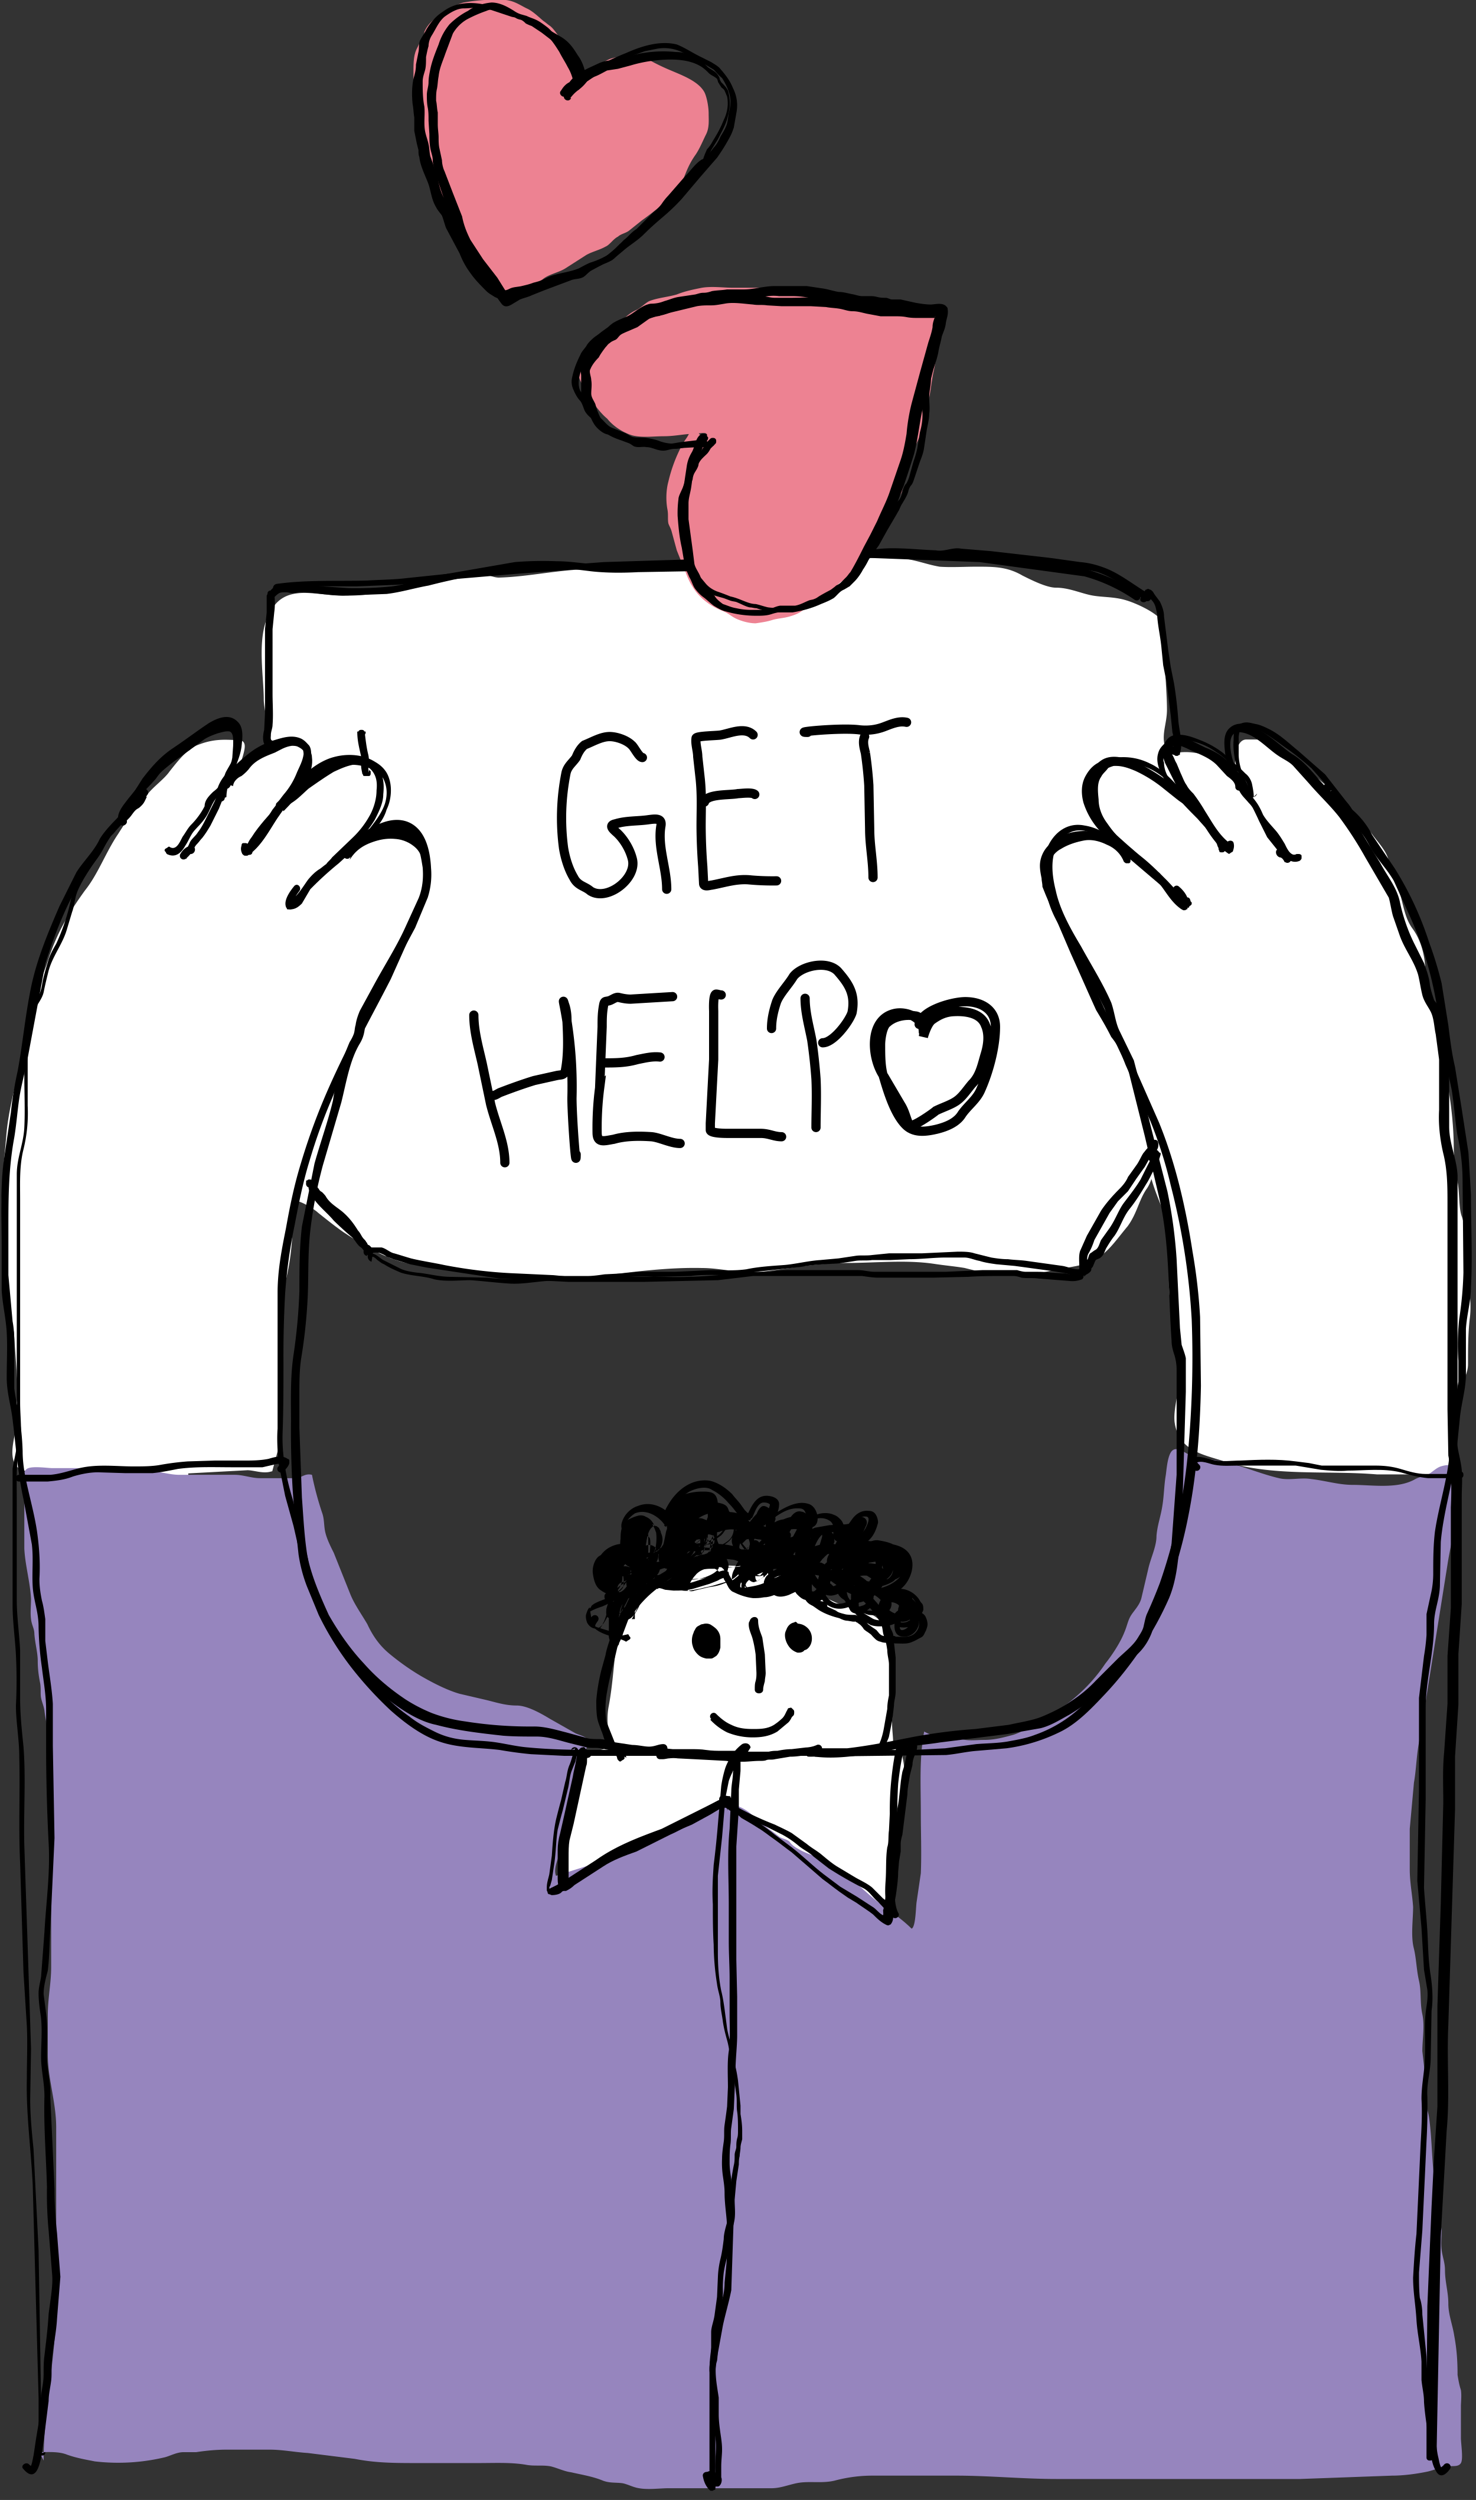
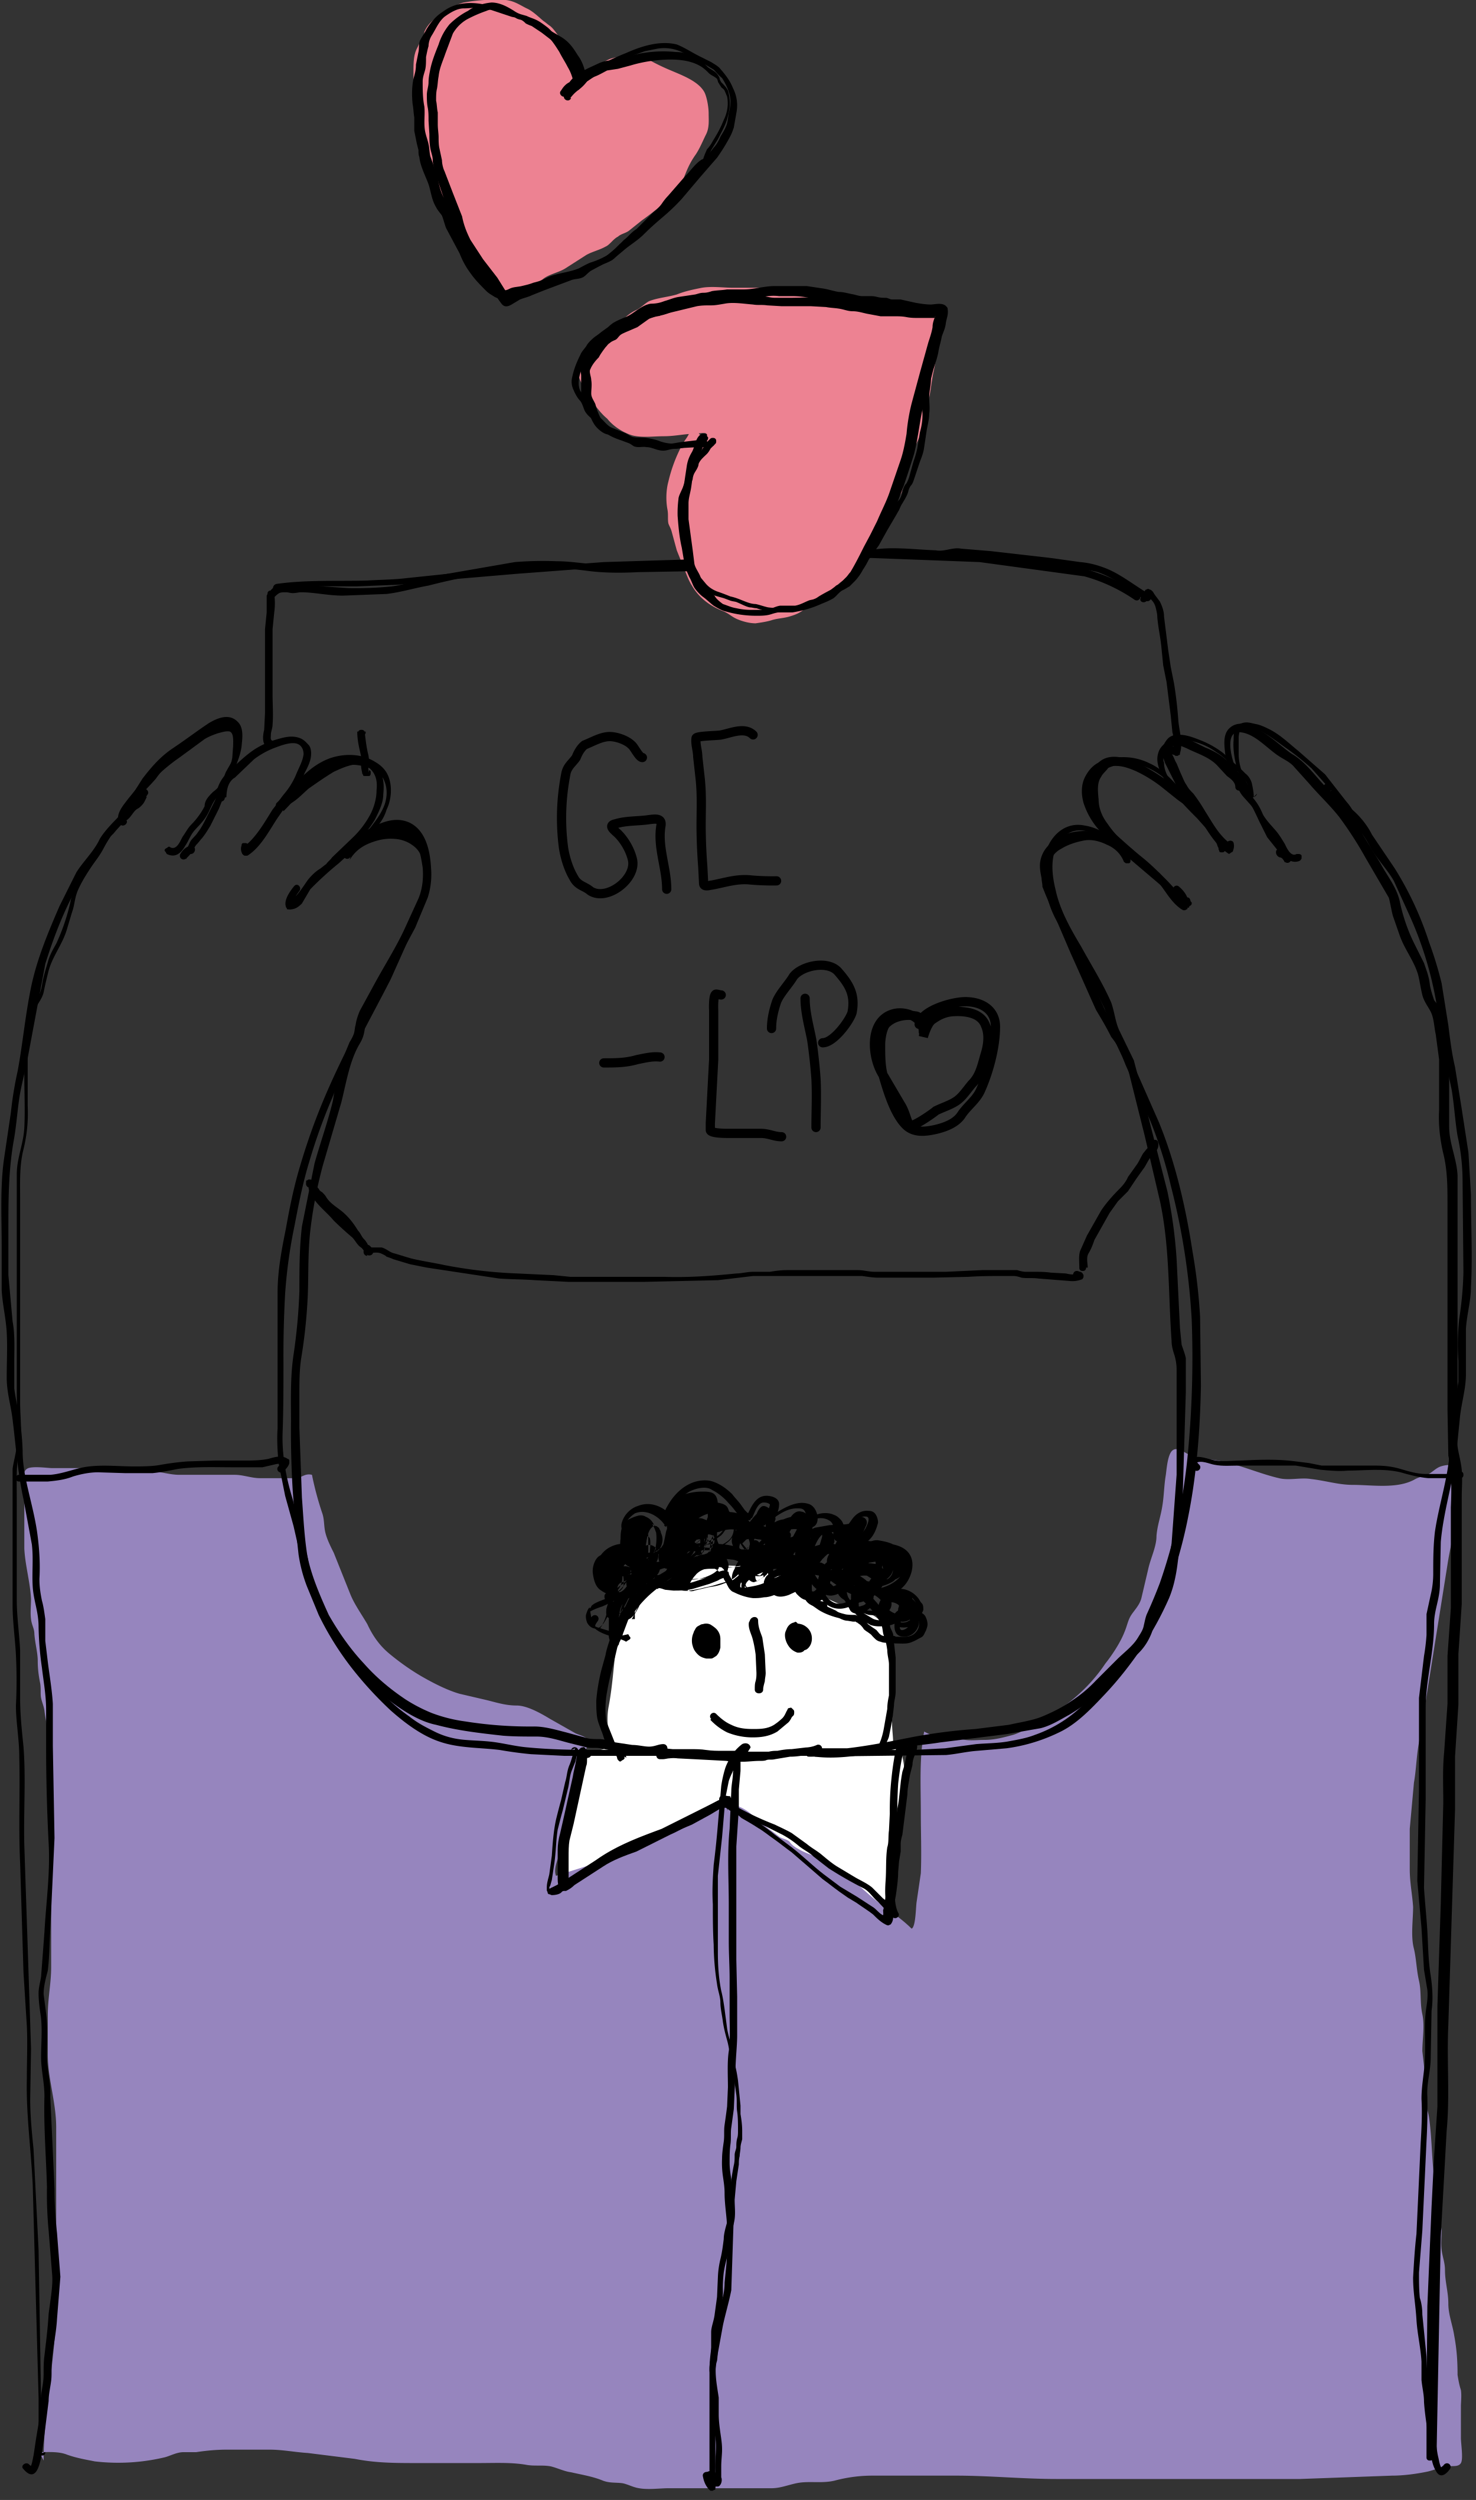
<svg xmlns="http://www.w3.org/2000/svg" width="176" height="298" fill="none">
  <rect width="100%" height="100%" fill="#333333" stroke="none" />
  <g clip-path="url(#A)">
    <g fill="#fff">
      <path d="M73.3 195c.4-3.2 2.7-5.8 6-6.4l2.6-1.3c1.5-.6 3-.7 4.6-.7l2.5.1c.8.1 1.6.5 2.4.7 1 .2 2 .7 3 1.3 1 .6 2 1 2.8 1.2 1.3.5 2.4 1.2 3.7 1.6l2.5.8h.1c1.4.4 2 1.6 2.5 2.8.6 1.4.2 3.2.5 4.7.2.8-.2 1.4-.1 2.2.1 1 0 1.8 0 2.8-.1 1 .1 2 .1 3 0 .6 1 .7 1 1.2.2.7.4 1.8.3 2.6l-.5 4.2c-.3 1.8-.2 3.6-.6 5.3-.3 1.4-.1 2.8-.2 4.3 0 .8 0 1.6-.2 2.3-.1.2-.1 1.2-.3.7-.3-.8-1.8-1.3-2.5-1.6-1-.4-1.7-1-2.5-1.6-1-1-2.4-1-3.3-2-.5-.6-1-.8-1.7-1.2-.7-.4-1.4-1-2-1.7-1.3-1.4-2.7-2.6-4.3-3.5-.7-.4-1.6-.7-2.3-1.2-.6-.4-.5-.6-1.3-.3-2 .8-4 1.7-5.8 2.6-1.8 1-3.7 1.4-5.5 2.2-.8.4-1.4 1-2.3 1.2-1 .3-2 .8-2.5 1.4-.7.7-1.8 1.8-2.7 2.2-.1.1.1-1 .1-1 .3-1.4-.1-2.8.1-4.2.4-3.2 1.5-6.3 2-9.6.1-1 .8-1.2 1.6-1.4.4-.1.8-.1 1.2-.4.8-.5.5-1 .3-1.8a8 8 0 0 1 0-3.2c.5-2.7.6-5.4 1-8z" />
-       <path d="M22 175.7c-6 .5-12.4-.8-18.6-.8-2.3 0-1.3-3.2-1-4.7.2-1-.1-1.8 0-2.7.2-1 .1-2 .1-3l-.4-5.8c-1-4-1-8.2-1.3-12.3-.4-3.7.1-7.5.4-11 .3-3.7 1.5-7.2 2.2-11l1-5 1.6-4.3c1-3.3 2.4-5.8 4.5-8.7 1.6-2 2.5-4.6 4-6.8 1-1.6 2-3 3.4-4.6.8-1 2-1.8 2.7-2.8.8-1 2-2.6 3.2-3 1.8-.7 3-.6 4.8-.5.4 0-.2 1.7-.3 2-.1.6-.2 1-.2 1.7 0 .2.2-.5.4-.6 1-1 2.4-1.4 3.5-2.4 1-1-.1-4.8-.1-6 0-3.2-1-8 1-10.7 1.3-2 3.6-1.6 5.8-1.4h.1c2.8.3 5.8.2 8.5-.8 2.2-.8 4.6-1 7-1.2 1-.1 2-.5 3-.4.8 0 1.4.4 2.2.4 3.7-.1 7.3-1 11-1 3 .2 6.4-.2 9.5-.2h4.8c1.7 0 3.2.4 4.8.4.6 0 1.2-.3 1.7-.4 1.3-.2 2.6-.1 3.8-.2l6.2-.7c1.8-.4 3.8-.2 5.7-.2 1.7 0 3.2.7 5 1 1.4.1 3 0 4.4 0h.1c2 0 3.5 0 5.2 1h0c1.2.6 3 1.5 4.2 1.5 1.3 0 2.5.5 3.7.8 1.5.4 3 .2 4.6.7 1 .3 3.3 1.3 4 2.3.6 1 .3 3.5.3 5 0 1.8.2 3.5.2 5.3 0 1.5-.6 2.7-.3 4.2.2.8.3 1.5 1 1.5.7-.1 1.3-.2 2-.2 1.2 0 2.5.4 3.7.7 1 .2 1.5.5 1.7 1.3.2.5 1.3 2 1 .8-.2-.7-.2-4.3.8-4.3 1.6 0 3-.1 4.2 1L159 95l4 4.4.1.1c.7 1 1.7 2 2 3 .3 1.6 1 3 1.5 4.5.4 1.5.6 2.8 1.5 4 1 1.4 1.4 3.2 1.4 4.8 0 1.3.6 2 .8 3.4.3 1.4.2 3.6 1 4.8.7 1 .3 2.8.6 4 .6 2.7 1 6 1 9a24 24 0 0 0 .5 4.2c.2 1.3.1 3 .5 4 .4 1.2.3 2.8.3 4 0 2.7 1 5.2.6 8-.2 1.8-.2 3.6-.2 5.4 0 1.4-1.2 2.8-1.5 4.2-.3 1.7.3 3.3.1 5-.1.7-.7 3.5-1.6 3.5h-7.4c-6-.5-12.5.3-18.3-1.6-2.5-.8-5-1.2-5.4-4.3-.1-1.2.3-2.6.4-3.7.4-3.8-.5-7.6-1-11.4-.3-2.8.6-5.8-.2-8.5-.7-2.2-2-4.6-2.3-7-.1-.3-.1.6-.2.8-.3.6-.4 1.2-.8 1.8-1 1.4-1.2 3-2.3 4.5-2 2.4-2.8 4-6 4.6l-5.3 1c-1.3.3-2.5-.1-3.7-.1-1.3 0-2.8-.4-4-.7-1.2-.2-2.4-.3-3.7-.5-3.4-.5-7-.1-10.6-.1-3.2 0-6.5.6-9.6 1-2.6.4-5-.4-7.5-.4-4.2-.1-8.5.5-12.7 1H63c-2 0-4 .1-6-.3-2.6-.7-5.3-.7-8-1.2-2.8-.5-5.5-2.2-7.8-3.7-1-.7-2-1.5-3-2.3-.4-.4-3.4-2.4-3.4-1 0 1.4-.4 2.7-.4 4a28 28 0 0 1-.8 5.5c-.5 2.3-.5 4.8-.5 7l-.2 8.3c.1 1.5.2 3-.1 4.4l-.7 2.6c-.8.2-1.8-.2-2.6-.2l-7.4.4H22z" stroke="#fff" stroke-width=".9" />
    </g>
    <g fill="#ed8292">
      <path d="M84 52.4c.1-.2.4-.5.2-.7-.1-.2-1 0-1.3 0-1.2 0-2.4.3-3.7.3s-2.6.2-3.8-.1c-1-.3-2.2-1-3-2-.5-.4-1-1-1.3-1.4-.5-.6-.7-1.3-1.2-2-.6-.8-1-1.5-1-2.6 0-1.4.7-2 1.6-3 1-1.3 3-1.8 4-3 .4-.4 1-.8 1.5-1 .5-.3 1-.8 1.4-1 1-.4 2.3-.5 3.3-.8 1-.4 2-.6 3-.8 1.2-.2 2.6 0 3.7 0h3c1 0 2 .3 3.2.3 1 0 2 .5 3 .5 1 .1 2.2.6 3.3.8 1 .1 2 .2 2.8.5 1 .4 2 .6 3.2.5h1.6c.5 0 1 .2 1.6.3 1 .1 2.3-.2 3 .5.6.6-.3 2.2-.3 3a22 22 0 0 1-.5 3.7c-.2 1-.3 2-.5 3-.1.4 0 1-.1 1.3-.1.6-.4 1-.5 1.6-.2 1.3-.8 2.2-1.3 3.4-.2.6-.3 1.2-.4 1.8-.2.6-.4 1-.6 1.7l-.4 1.5c-.3.6-.7 1-1 1.7a15 15 0 0 1-1.7 3.4l-2.2 3-1.2 1.6c-.4.6-1 .8-1.4 1.2s-.7 1-1 1.3l-1.7 1c-.4.3-1 .5-1.5.8-.5.4-1 .6-1.7.8s-1.3.2-2 .4c-.6.2-1.3.3-2 .4-.7 0-1.5-.2-2.2-.5s-1-.7-1.8-1c-1.5-.6-2.8-1.6-3.6-3-.4-.6-.7-1.5-1-2.2l-.8-2-.6-2.2c-.1-.4-.3-.7-.4-1-.1-.5 0-1-.1-1.6-.2-1-.2-2.3.1-3.4a18 18 0 0 1 1.5-4.1c.3-.7.7-1 1-1.7.2-.4.5-.8.8-1 0 .2 0 .4-.3.4m-22.3-15l-1.2-1.6c-.6-.7-1-1.4-1.7-2l-2.3-3c-.3-.3-.5-.7-.7-1-.3-.5-.8-1-1-1.5L52 23.6a55 55 0 0 0-1.1-3.8c-.3-1-.7-2-.8-3-.1-.6 0-1-.1-1.7s-.4-1-.4-1.6c-.1-.8-.3-1.6-.3-2.5V8.6c0-1 0-2 .4-2.8l.5-1c.2-.3.4-.7.4-1C51 2.8 52 2 53 1.5c.8-.4 1.4-1 2.3-1.2 1.6-.3 3.3-.4 5-.3 1 .1 1.7.6 2.5 1 .7.3 1.4 1 2 1.5.3.2.5.4.8.6.5.4.8 1 1.2 1.4.5.6 1 1.3 1.3 2l.8 2.2c.3 1.4 1 .6 1.8 0C71 8 72 7.3 72.8 7a7 7 0 0 1 2.4-.3h1.3c.3.1.7.3 1 .5A25 25 0 0 0 80 8.4c1.4.6 3.3 1.3 4 2.6.3.6.5 1.8.5 2.5 0 .8.1 1.7-.3 2.5s-.8 1.8-1.3 2.5c-.7 1-1 1.8-1.4 2.8-1 2-3.2 3.7-5 5L75 27.5c-.4.3-1 .4-1.3.7-.6.3-1 1-1.5 1.2-.7.4-1.6.6-2.3 1L67.4 32c-.8.5-2 .7-2.7 1.3-.7.5-1.4 1-2.2 1.4-.7.3-1.6.2-2.3.4h.2" />
    </g>
    <path d="M5.2 293.3c0-6.2 1.5-12.4 1.5-18.7v-21c0-3-1-5.8-1-8.7v-4.7c0-2 .4-3.8.4-5.7v-17.2c0-1-.3-2-.4-3v-3.8-3.6c0-1-.3-2-.4-3-.1-.6-.3-1-.4-1.5s0-1-.1-1.7c-.2-1-.3-1.8-.3-2.7 0-1-.3-2-.4-3.2 0-.7-.3-1-.4-1.8-.1-.8 0-1.6 0-2.4-.1-2-.7-4-.8-6v-5.5c0-1-.5-3.5.3-4 .5-.4 2.5-.1 3-.1h3.4H13c1.7 0 3.2.4 5 .4 1.2 0 2.2.4 3.4.4h4H28c1 0 2 .4 3 .4h3c.5 0 1 0 1.4 0 .6-.1 1-.6 1.8-.4.3 1.5.7 3 1.2 4.5.3.8.2 1.6.4 2.4.2.8.6 1.6 1 2.4l2 5c.5 1.2 1.3 2.3 2 3.5.6 1.3 1.4 2.5 2.6 3.5s2.6 2 4 2.8 3 1.6 4.4 2l3 .7c1.3.3 2.4.7 3.8.7 1.3 0 3 1 4 1.6l3 1.7c.4.2 1.3.4 1.5.8.1.3-.3 1.3-.3 1.6l-.8 4c-.1.5-.3 1-.6 1.4v1c-.2.5-.6.7-.7 1.3-.3 1-.3 2.2-.6 3.3-.3 1-1.2 2.6-.8 3.6l6.3-2c.6-.2 1.3-.3 2-.5.4-.2.6-.5 1-.6 1-.3 1.7-.4 2.5-1 1.7-1.2 3.4-1.8 5.3-2.7 1.3-.7 2.7-2 4.3-1.6 1 .3 2 1 2.6 1.8 1 .7 1.8 1.3 2.7 2 .4.2 1 .3 1.2.6s.6.6 1 .8c1 .6 2 .8 3 1.3 2 1 3.8 2.7 5.5 4.2 1.6 1.4 3.5 2.5 5 4 .5-.2.5-2.6.6-3.2l.5-3.4c.1-2.4 0-4.8 0-7.2 0-3.2-.2-6.6.4-9.7 1.2.7 2 .5 3.2.6.6 0 1 .3 1.7.4.7.1 1.5 0 2.3 0 1.2 0 2.3-.3 3.4-.6 1-.3 2-1 3-1.5 3.2-1.7 6-4 8-7 .8-1 1.8-2.5 2.3-3.8.3-.7.4-1.4.8-2s1-1.2 1.2-2l.8-3.4c.3-1.4 1-2.7 1-4 .1-1.3.5-2.3.7-3.6.2-1.2.2-2.4.4-3.6.1-.6.2-2.5.8-3s1.5.3 2 .5c1 .3 1.8.5 2.7.6 2.7.3 5.4 1.6 8 2.2 1.2.3 2.6-.1 3.8.1 1.8.2 3.3.7 5 .7 2.3 0 5.2.5 7.3-.6.5-.3 1-.4 1.6-.6.6-.3 1-.8 1.6-1 1.6-.5 2.2.2 2.3 1.7.1 3.4-1 6.7-1.5 10l-3.3 20.7c-.4 1.8-.4 3.6-.7 5.3l-.5 5.5v4.8c0 1.6.3 3 .4 4.5 0 1.6-.3 3.5.1 5 .3 1.3.3 2.5.6 3.8s.1 2.6.4 4c.3 1.4 0 3 0 4.4l.4 3.5c.1.7-.1 1.5 0 2.2 0 .8.3 1.5.4 2.2.4 2.8.3 5.7.8 8.5l.7 5c0 .8-.1 1.6 0 2.3.1.8.4 1.5.4 2.4 0 1.4.4 2.6.4 4 0 1.3.5 2.5.7 3.8.3 1.6.4 3 .4 4.7.1.6.2 1.2.4 1.8.1.7 0 1.4 0 2v3.7c0 .7.3 2.5 0 3-.3.5-1 .3-1.5.4-1 .1-1.6.4-2.4.6-1.4.3-3 .5-4.3.5l-11 .4h-29c-4 0-8-.4-12-.4-3.3 0-6.7 0-10 0-1.5 0-3 .2-4.5.6-1.3.3-2.5.1-3.8.2s-2.4.7-3.7.7h-3.8-8.5c-1 0-2.4.2-3.5 0-.7-.1-1.4-.5-2-.6-.8-.1-1.5 0-2.3-.3-1.2-.5-2.5-.7-3.8-1-.8-.1-1.6-.5-2.4-.7-1-.2-2 0-3-.2-1.8-.3-3.7-.2-5.6-.2h-7.3c-2.6 0-5 0-7.5-.5l-5.6-.7c-1.6-.1-3-.4-4.6-.4h-5c-1.2 0-2.4.1-3.7.3h-1.5c-.8 0-1.5.4-2.2.6a24 24 0 0 1-8.4.5c-1-.2-2.2-.4-3.3-.8-1-.4-2.2-.3-3.3-.3" fill="#9685be" />
    <g fill="#000">
      <path d="M74.7 209.5c-.2-.8-1-1-1.4-1.8l-.4-1-.6-1.5a11 11 0 0 1 .1-3.6c.2-1.2.5-2.3.8-3.5l.4-1.7c.2-.6.5-1 .7-1.7l.6-1.6 1-1.3a13 13 0 0 1 2.4-2.4l1.3-1c.4-.3 1-.6 1.4-.8l1.5-.5 1.6-.7c1-.4 2.2-.6 3.3-.6 2.3-.1 4.7-.1 7 .6l1.5.6 1.6.6c.5.2 1 .5 1.5.8l1.4 1c.4.3.8.5 1.3.7s1 .5 1.3.8c.8.8 1.6 1.7 2 2.6.3.5.2 1 .4 1.5s.3 1 .4 1.7c0 .6.2 1.2.2 1.7v2 1.7c-.1.5-.2 1-.2 1.6l-.3 1.7c-.1.6-.2 1.2-.4 1.8-.1.4-.4.8-.3 1.2 0 .1 0 .2.1.3s.2.1.3.1.2 0 .3-.1.1-.2.1-.3c-.1-.4.3-1 .4-1.4l.4-2 .2-1.7c0-.6.2-1 .2-1.7v-2-2l-.2-1.8-.1-1c-.1-.3-.2-.5-.3-.7-.1-.3-.1-.6-.2-.8a3 3 0 0 0-.4-.8c-.3-.5-.7-1-1-1.4-.7-.8-1.5-1.7-2.5-2-.5-.2-1-.4-1.4-.8l-1.4-1c-.5-.3-1-.6-1.5-.8l-1.7-.6c-1-.5-2.2-.8-3.3-1-1.2-.2-2.5-.2-3.8-.2a22 22 0 0 0-3.6.2c-1.2.2-2.2.7-3.3 1.2l-1.6.6c-.5.2-1 .5-1.5.8-1 .6-2 1.3-2.7 2l-1.2 1.4-1 1.3c-.3.5-.5 1-.7 1.6s-.5 1-.7 1.7c-.2.6-.4 1.2-.5 1.8l-.5 1.8c-.3 1.2-.5 2.4-.6 3.6 0 .6 0 1.3.1 2 .1.6.3 1 .5 1.6.2.4.3 1 .5 1.3l.7 1c.2.2.6.5.7 1 0 .1.1.2.2.3s.2.1.3 0 .2-.1.3-.2.1-.2 0-.3h0zM85 195c-.2-.4-.4-.7-.8-1-.2-.1-.4-.2-.6-.1s-.4.1-.6.3c-.5.5-.6 1.4-.4 2 .1.4.3.7.6 1s.6.4 1 .5h.6c.2 0 .4-.2.6-.3.3-.3.4-.6.5-1v-1c0-.4-.1-.7-.3-1s-.5-.5-.8-.7-.7-.2-1-.1c-.2 0-.3.1-.5.2s-.3.2-.4.4-.2.3-.2.5v.5c.1.3.2.5.4.7s.4.4.7.6c.1.1.3.2.5.2h.5c.2-.1.3-.2.5-.3s.2-.3.2-.5c0-.3-.1-.6-.3-1s-.4-.5-.7-.7c-.1 0-.1-.1-.2-.1s-.2 0-.2.1c-.1.1-.3.3-.3.4s-.1.3-.1.5v.6c0 .2.1.4.2.5s.3.2.5.2.4-.1.5-.2c.2-.3.3-.6.3-1 0-.3-.1-.6-.3-1-.1-.1-.2-.2-.4-.3s-.3-.1-.4 0c-.5.1-.7.8-.7 1.2 0 .7.4 1.3 1 1.3.1 0 .2 0 .3-.1s.1-.2.1-.3 0-.2-.1-.3-.2-.1-.3-.1.1 0 0 0h-.1c-.1 0 0 0 0 0l-.1-.1s.1.1 0 0h0c-.1-.1 0 .1 0 0s0 0 0 0l-.1-.2c0-.1 0 0 0 0v-.1-.1h0 0v-.1s.1-.1 0-.1 0 0 0 0-.1.1 0 0 .1-.1 0 0h0-.1c.1 0-.1 0 0 0s-.1 0-.1 0-.1 0 0 0h0 0v.1c.1.1 0 0 0 0-.1-.1 0 0 0 .1h0c0 .1 0 0 0 0h0v.1.1s0-.1 0 0v.1c0 .1 0-.1 0 0h0s.1-.1 0 0 0 0 0 0c-.1 0 .1 0 0 0h.1.1s-.1 0 0 0h0l.1.1c0 .1-.1-.1 0 0h0v-.1h0v-.2-.1c0 .1 0 0 0 0 0-.1 0-.2.1-.2v-.1c0-.1 0 0 0 0h0 0-.4s.1 0 .1.1c.1.1-.1-.1 0 0h.1.1c.1.1.1.2.1.2s.1.1 0 .1l.1.2v.1c0 .1 0-.1 0 0v.1h0 0s0-.1 0 0c.1-.1 0 .1 0 0 0 0-.1 0 0 0h-.1s-.1 0 0 0h0 0 0-.1-.1 0l-.1-.1v-.1s-.1-.1 0 0c0 0-.1 0-.1-.1l-.2-.2v-.1c.1.1 0 0 0-.1 0 0 0-.1-.1-.1 0 .1-.1-.1 0 0h0 0s0-.1 0 0v-.1s0-.1.1-.1c-.1.1 0 0 0 0 .1-.1 0 0 0 0h.1.1c-.1 0 0 0 0 0h.1 0 .1.2.1c.1 0 .1 0 .2.1-.1 0 .1 0 .1 0l.1.1h.1 0c0 .1.1.1.1.2h0c0-.1 0 0 0 0v.2.1.4.4.2c0-.1 0 .1 0 .1v.1c0-.1 0 0 0 0 0 .1-.1.1 0 .1H85h0-.1 0-.1 0-.1c.1 0-.1 0 0 0h-.1s-.1 0 0 0H84c-.1-.1-.2-.1-.3-.2l-.1-.1-.1-.1c0-.1-.1-.1-.1-.2h0c0 .1 0 0 0 0 0-.1 0-.1-.1-.2v-.1c0-.1 0 .1 0-.1v-.4c0 .1 0-.1 0 0v-.1-.2c0 .1 0 0 0 0v-.1l.1-.1c.1-.1 0 0 0 0h0 0 .1c.1.1 0 0 0 0h.2s0-.1 0 0c0 0 0 .1.1.1v.2c.1.1.2.2.3.2h.3c.1 0 .2-.2.2-.3v-.3h0zm10.3-.3c0-.3 0-.6-.1-1 0-.1-.1-.2-.2-.3s-.2-.1-.3 0c-.6.1-1 .7-1 1.3s.2 1.2.7 1.7c.2.2.5.4.8.4s.6 0 1-.2c.7-.5.8-1.6.3-2.3-.2-.3-.6-.6-1-.7s-.8-.1-1.2.1c-.2.1-.4.3-.5.5s-.2.4-.2.7c0 .5.2 1 .5 1.4s.7.6 1 .7c.2 0 .4 0 .6-.1s.3-.3.3-.5c.1-.3.1-.6.1-1 0-.3 0-.6-.1-1s-.4-.8-1-.8c-.2 0-.4.1-.5.2s-.3.3-.3.5c-.2.5-.4 1.5.3 1.7h.5c.1 0 .2-.1.3-.2s.1-.2 0-.3c0-.1-.1-.2-.2-.3s-.2-.1-.3 0h.2c-.1 0 0 0 0 0s-.1 0 0 0c0 0 .1.1.1 0s.1.1 0 0c0 0 .1.1 0 0 0 0 0 .1 0 0v-.1.1h0 0v-.2c0-.1 0 .1 0 0s0 0 0 0h0v-.2l.1-.3c0-.1 0 .1 0 0h0s-.1 0 0 0c.1-.1-.1 0 0 0s.1 0-.1 0h0-.1s-.1 0 0 0c0 0-.1-.1 0 0h0c0-.1 0 0 0 0v.1s0-.1 0 0h0 .1v.1c0 .1 0 0 0 0v.2.4.2h0c0 .1 0 0 0 0v.1.2.1s.1-.1 0 0v.1h0s.1-.1 0-.1c0 0 .1-.1 0 0h0 .1.1-.1.1 0s.1.1 0 0c-.1 0-.1-.1-.2-.1-.1-.1 0 0 0 0H95l-.2-.2s-.1-.1 0 0v-.1c0-.1-.1-.1-.1-.1v-.1s-.1-.2 0-.1l-.1-.3v-.2h0s0 .1 0 0v-.1c0 .1 0 0 0 0s0-.1.1-.1-.1.1 0 0l.1-.1h0 0 .1.1c.1 0-.1 0 0 0h.2c.1 0-.1 0 0 0s.1 0 .2.1h.1s-.1 0 0 0h.1a2 2 0 0 1 .2.1c.1 0-.1-.1 0 0l.1.1v.1s0-.1 0 0 0 0 0 0 .1.1.1.2 0-.1 0 0h0c0 .1 0 .1.1.2h0c0 .1 0-.1 0 0v.2.1s0-.1 0 0v.1.1c0 .1 0 0 0 0l-.1.1c.1-.1 0 0 0 0v.1h0-.1-.1c.1 0-.1 0 0 0h-.1c-.1 0 .1 0 0 0h-.1c-.1 0 .1 0 .1 0h-.1-.1 0-.2s-.1.1-.1.2v.2c0 .1.1.1.2.2s.1 0 .2 0 .1-.1.2-.1 0-.1 0-.2-.1-.1-.1-.2h-.1-.1-.5 0 0c0-.1 0 0 0 0 0-.1-.1-.2-.2-.3v-.1s0-.1 0 0 0 0 0 0v-.1c0-.1-.1-.2-.1-.3s0 .1 0 0h0 0v-.1.1h0v-.1c0-.1 0 0 0 0 0 .1 0 0 0 0v-.1c0-.1 0 0 0 0h0c.1-.1 0 0 0 0-.1.1 0 0 0 0h.1c.1 0-.1 0 0 0h.1l-.5-.3v.1.2.4c0 .1 0 .2.1.3s.2.1.3.1.2 0 .3-.1.1-.2.1-.3h0zm-6-1.3c-.1.6.2 1.2.4 1.8.2.7.3 1.3.4 2l.1 2.2c0 .3 0 .6-.1 1-.1.3-.1.6-.1 1 0 .6 1 .6 1 0 0-.3.1-.6.2-1 0-.3.1-.6.1-1l-.1-2.2-.3-2c-.2-.6-.5-1.2-.5-2 0-.6-.8-.6-1 0h0zM84.7 205a7 7 0 0 0 2 1.5 8 8 0 0 0 3 .6c1 0 2-.1 3-.7l1.2-1c.4-.3.5-.8.8-1.2l-.8-.2h0c-.4.3 0 1 .4.8l.3-.3c.1-.1.1-.3.1-.4s0-.2-.1-.3l-.2-.2c-.1-.1-.2 0-.3 0s-.2.1-.2.2c-.2.3-.3.7-.6 1a7 7 0 0 1-1 .8c-.8.5-1.7.5-2.5.5-1 0-1.8-.1-2.6-.5-.7-.3-1.3-.8-1.8-1.3-.4-.4-1 .2-.6.6h0z" />
      <path d="M74 195c-.8-.5-1.8-.7-2.7-1-.4-.1-.7-.4-1-.7-.1-.2-.2-.4-.2-.6s0-.5.1-.7l-.2.3a8 8 0 0 1 1.8-.8c.7-.3 1.3-.6 1.8-1 .1-.1.1-.1.1-.2s0-.2 0-.2-.1-.1-.1-.2-.1-.1-.2-.1c-.5-.1-1.5-.1-1.3.7.2.7 1 .4 1.5 0 0 0 .1-.1.1-.2s0-.1 0-.2 0-.1-.1-.2-.1-.1-.1-.1c-.6-.3-1.3-.5-1.7-1s-.5-1.2-.3-1.8c.3-1.3 1.7-2.2 3-2 .1 0 .2 0 .3 0s.2-.1.2-.3c.1-.4 0-1-.1-1.3-.1-.3-.3-.7-.4-1-.2-.8.6-1.6 1.2-2 1.4-.6 3 .4 3.7 1.6l.5-.6-.4-.1c0 0-.1-.1-.1-.1l-.2.7h0c0 0 .1 0 .2.1l.6-.6c-.3-.1-.4-.3-.3-.6.1-.4.3-.7.5-1 .5-.8 1-1.4 2-2 .8-.4 2-.7 2.7-.2.8.4 1.5 1 2 1.6.4.4.7.8 1 1.2.1.2.3.4.6.6s.5.2.8.2c.1 0 .2 0 .2-.1s.1-.1.2-.2c.3-.6.6-1.7 1.3-1.8.2 0 .4 0 .6.1.1 0 .1.1.2.1 0 0 0 .1 0 .1-.1.5-.4 1-.5 1.5 0 .1 0 .2 0 .3s.1.2.1.2.2.1.2.1.2 0 .2-.1c.3-.2.5-.4.7-.7 0-.1 0-.1 0-.2s0-.1 0-.2-.1-.1-.1-.2-.1-.1-.2-.1c-.5-.2-1 .4-1 .8 0 .1 0 .2 0 .3s.1.2.1.2.2.1.2.1.2 0 .2-.1c1-.6 2-1.5 3.3-1.5.5 0 .8 0 1 .4.1.2.1.3.1.5 0 .1 0 .1 0 .2 0 0 0 0 0 0l.4.7c.5-.7 1.6-.8 2.3-.4.8.4.6 1.3.5 2 0 .1 0 .2.1.2s.1.1.2.2.1.1.2.1.2 0 .2-.1c.6-.5 1-1.2 1.6-1.8.4-.5 1-1.2 1.8-1 .4.2 0 1-.2 1.4-.3.5-.8 1-1.3 1.3-.1 0-.2.1-.2.2s-.1.2-.1.3.1.2.1.3.2.1.3.1c1.2 0 2.5.1 3.7.4.7.1 1.6.4 2 1s0 1.7-.5 2.3c-.6.6-1.4 1-2.2 1.2-.1 0-.2.1-.2.2s-.1.2-.1.3 0 .2.1.3.1.1.2.2c.4.1 1 0 1-.6-.1-.5-.7-.4-1-.2-.1 0-.1.1-.2.2s0 .2 0 .2 0 .2.1.2.1.1.2.1c.6.1 1-.1 1.6-.2.6-.1 1.2-.1 1.7.2.6.3 1.4 1.4.3 1.7-.5.1-.4 1 .1 1 .3 0 .7 0 .8.4 0 .3 0 .7-.2 1-.6 1-1.6.8-2.6.8-.1 0-.2 0-.3.1s-.1.2-.1.3 0 .2.1.3.2.1.3.1c.7 0 1.4.1 2-.2.3-.1.6-.3 1-.5s.4-.5.6-.8c.1-.3.2-.5.2-.8a2 2 0 0 0-.2-.8c-.1-.3-.4-.5-.6-.6s-.6-.2-1-.1l.1 1c.6-.2 1-.6 1.2-1.2 0-.3 0-.6-.2-.8s-.3-.5-.5-.7c-.5-.6-1.3-1-2-1-.4 0-.7 0-1 .1-.3.1-.7.2-1 .1v.8c.2-.1.2-.7-.1-.8v.8c1-.2 2-.7 2.7-1.6.6-.8 1-2 .7-3-.3-1-1.2-1.5-2.2-1.7-.7-.1-1.4-.2-2-.3-.7-.1-1.5-.2-2.3-.1v1c.6-.2 1-.7 1.5-1.2.5-.5.8-1.2 1-2 0-.3-.1-.7-.3-1s-.5-.4-.8-.4c-.8-.1-1.5.3-2 1s-1 1.4-1.7 2l.7.4c.1-.6.1-1 0-1.7-.1-.3-.2-.5-.4-.7s-.4-.4-.7-.5c-1-.5-2.6-.2-3.3.8 0 .1-.1.1-.1.2s0 .2.1.2.1.1.2.2.1.1.2.1c1.4-.1 1-2.4-.1-2.8-1.6-.6-3.4.7-4.7 1.5l.6.5c0-.1.1-.2.1-.3 0 .1-.5-.5-.5-.5-.1 0-.2.2-.3.3l.6.5c.2-.6.6-1.2.6-2s-1-1-1.5-1c-1.3 0-1.8 1.3-2.3 2.3l.4-.2c-.1 0-.3 0-.4-.1s-.2-.2-.3-.3l-.5-.7c-.3-.4-.7-.8-1-1.2-.7-.7-1.7-1.4-2.7-1.6-2.2-.3-4 1.2-5 3-.5.8-.8 2 .3 2.5.1 0 .2.1.3 0s.2-.1.2-.1.1-.1.1-.2 0-.2 0-.3c-.2-.4-.8-.7-1.2-.5-.1 0-.1.1-.1.1s-.1.1-.1.2 0 .1 0 .2 0 .1.1.2c.2.2.5.4 1 .4.1 0 .2 0 .3 0s.2-.1.2-.1.1-.2.1-.2 0-.2-.1-.2c-1-1.6-2.8-2.7-4.6-2-1 .3-1.8 1.2-2 2.2-.1 1 .7 1.8.5 2.7l.5-.3c-1-.2-1.8 0-2.5.4s-1.3 1.2-1.5 2c-.2.8-.2 1.8.3 2.5.5.7 1.4 1 2.2 1.3v-.7c0 0-.2.1-.2.2 0 0 0 0 0 0 0 0 0 0 .1.1s.1.3 0 .4-.1 0 0 0 .2 0 .3 0v-.7c-1 1-2 1-3 1.6-.1.1-.2.1-.3.3s-.2.2-.2.4c-.1.2-.1.5-.1.7 0 .4.1.8.3 1 .8 1.3 2.7 1.4 4 2 .1.1.2.1.3 0s.2-.1.3-.2.1-.2 0-.3-.1-.2-.2-.3h0z" />
      <path d="M78.5 189.3c.3 0 .5.1.8.2l1 .1c.8 0 1.5 0 2.3-.2l2-.6 1-.4c.3-.2.6-.3 1-.4l-.4-.3.1.5c.1.2.2.3.3.5.2.4.3.7.7 1 .8.4 1.6.7 2.5.8.4 0 .8 0 1.3-.1.4 0 .8-.1 1.3-.3.4-.2.7-.4 1-.5s1-.2 1.3-.4c.1 0 .1-.1.2-.1 0 0-.3-.2-.1.1.1.1.2.2.4.3.1.1.3.1.4.2.1.1.2.4.3.5.2.4.4.7.7 1l1 .7c.8.5 1.7.8 2.5 1 .4.2.7.3 1 .3l.6.1c.1 0 .3 0 .4 0-.1 0 0 .1.1.1.1.1.3.2.4.3s.3.3.4.5c.3.3.8.5 1 .8.3.3.5.6 1 .7.5.2 1 .1 1.5.1.1 0 .2 0 .3-.1s.1-.2.1-.3 0-.2-.1-.3-.2-.1-.3-.1c-.4 0-.8.1-1.2 0s-.6-.5-.8-.7c-.3-.2-.6-.4-1-.7-.2-.3-.5-.5-.8-.7-.2-.1-.4-.3-.7-.4-.4 0-1 0-1.3-.1-.4-.1-.8-.2-1-.4l-1.3-.6c-.3-.1-.6-.3-1-.6-.3-.2-.6-.5-1-.8-.2-.3-.3-.7-.5-1s-.6-.3-.8-.5-.4-.4-.7-.3c-.2 0-.3.1-.5.2l-.6.2c-.4.1-.7.2-1 .4-.4.2-.7.4-1 .5-.5.1-1 .2-1.4.2-.5-.1-1-.2-1.4-.4-.2-.1-.4-.2-.6-.3-.1 0-.2-.1-.3-.2s-.1-.2-.2-.3c-.1-.2-.2-.3-.3-.5-.1-.2-.2-.3-.2-.5 0-.1-.1-.2-.2-.2s-.2-.1-.3-.1c-.6 0-1.3.5-1.8.7-.7.3-1.4.5-2 .7-.7.2-1.5.3-2.2.2-.3 0-.7 0-1-.1-.1 0-.2-.1-.4-.1-.2 0-.3-.1-.5 0-.1 0-.2 0-.3.1s-.1.2-.1.3 0 .2.1.3.2.1.3.1h0z" />
      <path d="M70.3 191.6c-.2.2-.3.5-.4.8-.1.3 0 .7.1 1 .3.6 1 1 1.6.5.2-.2.4-.4.5-.6.2-.3.3-.6.5-.8.1-.3.2-.7.3-1 0-.2.1-.3.2-.5v-.1c.1-.2.2.1-.2 0l-.3-.2c0 .2 0 .4 0 .7v1 1.8c0 .5-.1 1 .2 1.5.1.1.1.2.2.2s.2.1.3.1.2 0 .3-.1.2-.1.2-.2c.2-.4.3-.8.4-1.2.1-.6.1-1.2.1-1.8l.1-.8.1-1c.1-.3.2-.6.3-.8.1-.2.2-.5.3-.6l-.5-.1c-.1-.1 0 .1 0 .2 0 .1-.1.3-.1.4-.1.4-.1 1-.2 1.3 0 .5-.3 2 .7 1.7.3-.1.5-.4.7-.6.2-.4.5-.8.6-1.2.2-.4.3-.8.3-1.2v-.7c0-.2 0-.6 0-.8.1-.3.1-.7-.3-.8s-.8.1-1 .3c-.4.2-.7.5-1 .8-.4.2-.7.5-1 .8-.5.5-.8 1.5-1 2.2 0 .3-.1.8.2 1 .1.1.3.2.5.2s.4-.1.5-.2c.6-.6 1-1.4 1.3-2 .4-.8.6-1.6.7-2.5.1-.7 0-1.6-1-1.6-.3 0-.6.1-1 .2-.4.1-.8.3-1.2.5-.6.4-.7 1.3-.5 2 .3.7 1 .8 1.6.4 1.2-1 1-3-.1-4-.5-.5-1.3-.8-2-.2-.5.5-.7 1.4-.6 2 .1.7.3 1.6 1 2 .3.2.6.4 1 .4s.7-.1 1-.3c1.2-1 2-2.6 1.2-4-.3-.6-1-1.2-1.7-.8-.3.2-.5.4-.7.7s-.3.6-.3 1c.1 1.8 2.2 1.5 3.3.8.7-.4 1.2-1 1.6-1.7.2-.3.2-.7.2-1v-1.5c0-.8-.3-1.6-1.2-1.6-.3 0-.7.1-1 .3s-.5.5-.6.8c-.3.6-.4 1.3-.4 2-.1.7.1 1.6.8 2 .3.1.6.1 1 .1.4-.1.7-.3 1-.5.6-.5 1.2-1.2 1.3-2 .2-1.2.1-3-1.2-3.5-.3-.2-.7-.2-1-.1-.4.1-.8.3-1.2.5-.7.6-.8 1.3-.8 2.2-.1.7-.1 1.8.6 2.2.5.3 1.2.2 1.8.2.3 0 .7-.1 1-.2.3-.2.6-.5.7-.8.2-.3.3-.7.3-1 0-.4 0-.8-.2-1.2-.2-.6-.5-1.3-1.3-1.5-.3-.1-.7 0-1 .2s-.6.4-.7.7c-.4.7-.5 1.6-.6 2.4-.1.7-.1 1.6.5 2 .3.2.6.4 1 .5s.8.1 1 .1c.4-.1.7-.3 1-.6s.4-.7.4-1c0-.8-.6-1.4-1.4-1.2-.4.1-.7.3-1 .6-.3.3-.5.7-.7 1-.2.6-.3 1.6.1 2.2s1.2.6 1.8.5c.6-.2 1.3-.8 1.4-1.5 0-.2 0-.4-.1-.5s-.2-.3-.4-.4c-.4-.1-.7-.1-1 0-.8.2-1.5.6-2 1.3-.5.6-.7 1.5-.3 2 .4.5 1.3.7 2 .6.8-.2 1.6-1 2.2-1.4.3-.2.5-.5.8-.8.2-.3.5-.7.8-1 .3-.4.7-1.2.4-1.7-.7-1-2.5 1-2.8 1.6-.2.3-.3.6-.4 1 0 .2.1.3.2.4s.3.2.4.2c.3.1.7.1 1-.1.4-.1 1-.3 1.2-.5 1.4-.8 3-2 3.5-3.6.2-.4.2-.8.2-1.2 0-.2-.1-.4-.1-.6s0-.3-.2-.5c-.2-.2-.5-.2-.8-.2-.3-.1-.7-.1-1 0-1.6.5-2.3 2-3 3.3-.3.5-1 1.7-.1 2 .3.2.8 0 1 0 .4-.1 1-.3 1.3-.5.8-.4 1.6-1 2.2-1.6.2-.3.4-.7.5-1s.1-.8.1-1.2c-.1-.6-.1-1-.7-1.2-.5-.2-1-.3-1.6-.3-.4 0-.7 0-1 .1s-.7.3-1 .5c-.3.2-.5.5-.6 1-.1.5-.2 1-.3 1.4 0 .3-.2.8-.1 1 .1.3.3.6.6.8.2.3.5.5 1 .5a4 4 0 0 0 1.2-.4c.7-.3 1.7-.7 2-1.5.1-.4.2-.8.2-1.2 0-.4-.2-.8-.4-1 0-.1-.1-.1-.2-.2s-.1-.1-.2-.1c-.7 0-1.4.2-2 .4-.5.1-.8.2-1 .5-.5.4-1 1-1.3 1.5-.3.4-.5 1.2-.3 1.7.6 1.3 2.5.4 3.2-.1.4-.3 1-.8 1-1.4 0-.5-.4-.8-.8-1-.5-.1-1-.1-1.4.1-.6.2-1.2.5-1.8.8-1 .7-2 1.4-2.7 2.6-.2.4-.3 1 .1 1.4.5.4 1 .3 1.7.1.6-.1 1.2-.3 1.8-.6.6-.3 1.2-.7 1.8-1 .5-.4 1-.8 1.5-1.3.4-.5.6-1 1-1.7l.4-1c.1-.3.2-.7.3-1 .1-.6-.4-.8-1-1-.6-.1-1.3 0-2 .2-.5.2-1 .4-1.3 1-.2.4-.4 1-.4 1.4 0 .1 0 .3.1.4s.1.2.2.3.2.2.3.2.2.1.4.1c.3 0 .6-.1.8-.2.3-.1.5-.1.8-.2.6-.2 1-.8 1.4-1.2.4-.5.6-1.2.7-1.8.1-.6.3-1.4-.1-2-.3-.4-1-.5-1.4-.6-.6-.1-1.3 0-2 .3-.6.3-.8.8-1 1.4-.2.6-.2 1.2-.1 2 0 .3.1.5.3.7s.4.3.7.4c.7.2 1.4.1 2-.3 1-.6 2.2-1.4 2.4-2.7.1-.6.2-1.4-.1-2-.3-.6-1-.6-1.7-.6-.7 0-1.3.1-2 .3-.6.1-1 .4-1.5 1-.3.5-.5 1-.6 1.7-.1.7-.1 1.3 0 2 .1.3.2.6.4.8s.4.5.7.6c.5.3 1.2.4 1.8.2.6-.1 1.3-.1 2-.4.5-.3 1-.6 1.5-1 .4-.4.7-1 1-1.5s0-1.2-.2-1.7c-.2-.5-.8-.6-1.3-.7-.7-.2-1.4-.1-2 .1l-.8.4c-.3.2-.6.4-1 .6-.4.4-.7 1-.7 1.6-.1.6.1 1.3.4 1.8.3.4.6 1 1.2 1 .6.2 1.2.2 1.8.2.7-.1 1.3-.3 2-.7.5-.3 1-.8 1.2-1.4.3-.5.3-1 .2-1.6-.2-.5-.6-.8-1-1-.6-.1-1.2-.2-1.7 0-.3.1-.5.3-.6.5s-.2.5-.3.8c0 .3 0 .5 0 .8 0 .3 0 .6.1 1 .2.6.5 1 1 1.5.4.4 1 .6 1.5.6.6 0 1.2-.1 1.7-.4.5-.3 1.2-.7 1.4-1.3.4-1-.4-2.4-1.4-3-1-.5-2.4-.5-3.5.1s-1.5 2-1.5 3.2c0 .7.1 1.3.5 2 .4.5 1 .6 1.4.8.7.2 1.4.2 2 .1.5-.1 1-.1 1.4-.5.8-1-.5-1.8-1.3-2-1.3-.3-2.6-.4-4 0-1 .4-2.3 1.2-2.7 2.4-.2.5-.2 1 .3 1.3.4.2.8.3 1.2.3.6 0 1.2-.1 1.8-.3.5-.2 1-.4 1.4-.8.1-.1.2-.2.2-.3s.1-.2.1-.4 0-.3-.1-.4-.1-.2-.2-.3c-.2-.2-.4-.3-.6-.4s-.5-.1-.7-.1c-.6 0-1.2.1-1.8.2-.6.1-1.3.4-1.8.8-.5.4-1 .8-1.2 1.4-.2.5-.3 1.2.3 1.5.5.2 1.3 0 1.8-.1l2.2-.5 1-.3c.3-.1.6-.1 1-.2.3-.1.5-.2.7-.4s.4-.4.4-.7c.1-.2.1-.5 0-.8s-.2-.5-.4-.7c-.2-.2-.4-.3-.6-.4-.4-.1-.7 0-1 .1-.6.1-1.3.1-2 .4-.5.3-1 .6-1.3 1-.5.8-1.7 2.7-.1 3 .7.1 1.3-.1 2-.2.7-.2 1.4-.3 2-.5l1-.3c.3-.1.6-.2 1-.4.3-.2.5-.4.7-.6.3-.2.5-.4.7-.6.2-.3.4-.5.6-.8l.6-.7c.2-.4.6-.8.6-1.2.1-.5-.5-1-1-.5-.2.2-.2.5-.3.8l-.2 1c-.1.6-.4 1.3-.2 2 .1.5.6 1 1 1 .3-.1.6-.2.8-.4.2-.1.5-.3.7-.5.3-.3.2-1 .1-1.4-.2-.6-.8-.8-1.3-1-.3-.1-.5-.1-.8-.1-.3.1-.6.2-.8.4-.5.3-.8.8-1 1.4-.3.5-.4 1-.3 1.7.1.3.2.5.4.7s.4.3.6.4c.5.2 1 .4 1.6.4.7 0 1.3-.3 2-.5s1.3-.4 1.7-1c.2-.2.3-.5.4-.8s.1-.6 0-1c-.1-.3-.2-.5-.2-.8 0-.1 0-.3-.1-.4s-.1-.2-.2-.3c-.5-.4-1-.6-1.7-.7-.6 0-1.2 0-1.8.3l-.7.5c-.3.1-.5.3-.7.6-.3.5-.7 1.2-.5 1.8.1.3.2.5.3.8.2.2.4.4.7.6.5.3 1 .6 1.6.5l2-.4c.5-.1 1-.3 1-.8l.4-1.7c0-.3.1-.6.1-1 0-.3 0-.6-.1-.8-.4-.5-.8-.8-1.4-1-.3-.1-.6-.1-1 0l-1 .1c-.3.1-.5.2-.7.4-.2.2-.5.3-.7.5-.2.2-.3.4-.4.6-.2.3-.2.6-.3 1 0 .5.5.8 1 1 .5.2 1 .3 1.5 0 .5-.4.8-1 1.2-1.2.4-.3.5-.7.5-1.2.1-.6.2-1.2-.1-1.7-.3-.6-.8-1-1.3-1.5-.2-.2-.5-.2-.8-.3l-1-.1c-.6 0-1.2.2-1.7.6-.2.2-.4.4-.5.7s-.2.6-.1 1c.1.3.2.5.4.7s.4.3.7.4c.6 0 1.2-.1 1.7-.3.6-.2 1-.7 1.4-1.2.4-.4.7-1 .8-1.6.1-.6.2-1.2-.1-1.7-.3-.4-1-1-1.4-.7s-.7 1-.7 1.5c0 .1 0 .3.1.4s.1.2.2.3c.1.1.2.1.4.1s.3 0 .4-.1c.3-.3.6-.7.7-1 .1-.5 0-1-.6-1-.6 0-1 .6-1.4 1-.4.5-.8 1-1.3 1.6s-.7 1-.3 1.6c.3.5.7 1 1 1.2.4.3 1 .5 1.4.3.6-.3 1.2-.6 1.8-1 .6-.3 1.2-.7 1.7-1.2.1-.1.1-.2.1-.3s0-.2-.1-.3c-.3-.4-.8-.5-1.2-.6-.6-.1-1 .3-1.4.7s-.4 1-.3 1.5.3 1 1 1a7 7 0 0 0 1.7-.4c.6-.2 1.3-.4 1.7-.8.5-.4.8-.8 1-1.4.1-.3.2-.5.2-.8 0-.3-.1-.6-.3-.8 0-.1-.1-.1-.2-.2s-.1-.1-.2-.1l-2 .2c-.6.1-1.2.1-1.7.4-.5.3-1 .7-1 1.2-.2.4-.3 1-.3 1.4 0 .4 0 .7.4 1 .4.3.8.5 1.3.6.4 0 1-.1 1.3-.3.5-.2 1-.5 1.3-1 .4-.4.7-.8 1-1.3.2-.4.4-1 .2-1.5-.5-1-2-.8-2.7-.6s-2 .8-2 2c.1 1 1.3 1.3 2 1 .4-.1 1-.3 1.2-.5s.6-.7.8-1c.2-.4.3-1 .4-1.3 0-.2-.1-.5-.2-.6s-.4-.3-.6-.3c-1-.3-1.5 1-2 1.7-.5 1-1 2-1 3.2 0 .5.2 1 .5 1.2.3.4.8.3 1.2.4.6.1 1-.2 1.3-.6s.8-.8 1-1.3c0-.3 0-.5.1-.8 0-.1 0-.2 0-.3s-.1-.2-.1-.3c-.1-.2-.3-.3-.5-.4s-.4-.1-.7 0c-.4.1-1 .2-1.3.3-.5.2-1 .5-1.2 1-.3.5-.6 1-1 1.5-.2.2-.3.4-.4.7 0 .2-.1.4 0 .6 0 .2 0 .4.1.5v.3h0c0 .1 0-.2 0 0l.1 1c0 .3.1.5.2.8.5.8 1.4.7 2.2.4.4-.2.7-.3 1-.5.5-.2 1-.4 1.2-1 .1-.2.3-.4.4-.6.1-.2.3-.4.4-.6 0-.1.1-.1.1-.2s0-.1 0-.2-.1-.1-.1-.2-.1-.1-.2-.1c-1-.2-2-.2-3 0-1 .1-1.7.5-2.3 1-.3.2-.4.5-.5.8-.1.4.2.6.5.8s.5.4 1 .4l1.2-.2c.4-.1.8-.2 1-.4.4-.1.7-.4 1-.7.1-.1.2-.3.2-.5s0-.4-.1-.5c-.1-.3-.3-.7-.6-1-.4-.2-.7-.3-1-.3l-1.4-.2c-.8 0-1.7.4-2.5.8-.8.3-1.4 1-1.8 1.7-.1.2-.2.4-.2.6s0 .4.1.6c.2.4.7.5 1 .4 1-.1 1.8-.3 2.7-.7l2.7-1.2 1.2-.7 1.3-.8c.3-.3.6-.6.8-1a6 6 0 0 0 .7-1.2c.3-.7.7-1.8-.2-2.3-.7-.4-1.8.3-2.5.6-.2.1-.3.1-.5.3s-.2.3-.3.5c-.2.4-.4 1-.5 1.3-.1.2-.1.4-.1.6s.1.4.2.6.3.3.5.4.4.1.6.1c1 0 1.7-.3 2.3-1 .4-.3.6-.7.8-1 .1-.2.2-.5.3-.7 0-.2 0-.5-.1-.7 0-.1 0-.2-.1-.3s-.1-.1-.2-.2c-.5-.1-1-.2-1.4-.2-.5 0-1 .2-1.3.5-.4.2-.8.4-1 .7-.4.3-.6.8-.8 1.2-.3.4-.5 1-.6 1.4-.1.5-.1 1 0 1.4.1 1 .5 1.7 1 2.4.3.3.6.6 1 .7.5.2 1 .4 1.3.3 1-.2 1.3-1 1.6-2s.2-1.8-.4-2.4c-.1-.1-.3-.2-.5-.3s-.4 0-.6 0c-.4.1-.7.6-1 1-.3.5-.5 1-.6 1.6 0 .5-.1 1 .1 1.5.2.5.5.8 1 1s1 .4 1.3.5c.6 0 .6-.8 0-1-.3 0-.5-.1-.8-.3s-.4-.4-.5-.6c-.1-.3-.1-.6-.1-1 0-.3 0-.7.1-1 .2-.3.3-.6.5-1 .2-.2.3-.3.5 0 .4.5.2 1.2-.1 1.7-.1.3-.3.5-.5.8-.1.1-.2.2-.3.2s-.3 0-.4-.1l-1-.3c-.2-.2-.4-.4-.6-.7-.2-.3-.3-.5-.4-.8-.1-.3-.2-.7-.2-1 0-.3 0-.7 0-1 .1-.4.3-.7.6-1 .2-.3.3-.7.6-1 .2-.1.3-.2.5-.3l.5-.3c.3-.2.5-.4.8-.4.4 0 .8.1 1.2.2l-.3-.4c.1.3.1.6 0 1-.1.3-.2.6-.4.8-.4.4-1 .8-1.4 1-.3.1-1 .2-1-.3.1-.3.2-.6.3-.8.1-.2.2-.5.3-.7 0 0-.1.1 0 0s.2 0 .2-.1l.4-.2 1-.4c.3-.1.4 0 .3.4l-.3 1c-.1.3-.3.5-.5.8-.2.3-.4.6-.6.8a6 6 0 0 1-.8.5c-.3.2-.6.4-1 .6-1.2.7-2.4 1-3.7 1.7-.7.3-1.4.4-2 .5-.1 0-.3.1-.3 0s.1-.3.1-.3c.1-.3.3-.5.6-.7.5-.4 1-.6 1.5-.8.3-.1.6-.3 1-.3.3-.1.6-.1 1 0l1 .1.4.1c.1 0 .1 0 .2 0-.1-.1-.1 0 0 .1.1.2.3.4.2.6-.1.2-.3.4-.6.4a6 6 0 0 1-1.9.5c-.1 0-.1 0-.2 0s-.1-.1-.2-.1c-.1-.1-.2-.2-.3-.2h0c-.1 0 0 0 0 .1 0 0 .1-.1.1-.2.1-.1.2-.2.3-.2.6-.4 1.3-.7 2-.7.8-.1 1.5-.1 2.3 0l-.3-.6c-.1.3-.3.5-.5.8-.2.3-.4.6-.7.7-.5.3-1 .6-1.5.8-.2.1-.4.1-.6.1-.3-.1-.3-.5-.3-.7 0-.6-.2-1-.2-1.7 0-.4 0-.3.2-.6l.7-1c.2-.3.4-.6.6-.8.3-.2.6-.3 1-.4.2 0 .6-.2.8-.2s.1.5 0 .8c-.1.4-.3.7-.6 1-.1.1-.3.3-.4.4 0 0-.2.1 0 .1-.1 0-.2 0-.3-.1-.3-.1-.5 0-.7-.3-.1-.1-.2-.3-.2-.5s0-.3 0-.5c.1-.8.4-1.5.8-2.2.2-.3.3-.6.5-.8.1-.1.1-.3.2-.4.1-.1.2-.1.3-.1.2.1.2.1.1.3s-.1.3-.1.4c-.1.3-.3.6-.5 1-.2.2-.4.4-.7.5s-.6.2-.8.1c-.2 0-.5-.1-.6-.3-.1-.3.2-.5.4-.7.7-.4 1.5-.5 2.2-.4.1 0 .3.1.3.2 0 .1 0 .1 0 .2s0 .1-.1.2c-.1.4-.3.7-.5 1-.5.6-1 1-2 1.2-.3 0-.7 0-1-.2-.1 0-.1-.1-.2-.1-.2-.1-.1-.1-.1 0v-.2c0 0 0-.2 0-.1 0 .2 0-.2 0-.2 0-.1 0-.2 0-.4a2 2 0 0 1 .3-.6c.2-.4.5-.7 1-.8.5-.1 1-.2 1.4-.2l1.5-.1-.4-.2c.1.2.1.3.2.5 0 .2-.1.3-.2.5-.2.3-.4.6-.6.8-.3.3-.7.4-1 .5l-1.3.4c-.1 0-.6.2-.8.2.1 0 0-.3 0-.3 0-.1 0-.3 0-.4.1-.3.4-.5.7-.6.2 0 .5.1.7.2l.1-.5c-.5.4-1 .8-1.5 1l-1.6 1c-.2.1-.1 0 0 0H90c-.1 0-.2-.1-.4-.1-.2-.1-.4-.3-.5-.5l-.5-.6c-.1-.1-.1-.1 0-.2l.3-.3 1-1.4c.2-.2.4-.4.6-.6.1-.1.2-.1.3-.2h0l-.2-.2c0 0 0 .1 0 .1l-.2.3c-.1.1-.1.1-.1.2 0 .1.3.3.3.1 0-.1 0-.1 0-.2 0-.1 0-.3.1-.4 0 0 .1-.1.1-.1s-.1-.1 0 0c.2.1.4.3.5.5 0 .3 0 .5 0 .7-.1.3-.1.5-.2.8-.1.2-.3.4-.5.6-.2.2-.4.4-.6.6-.4.3-1 .5-1.4.5-.2 0-.3-.1-.4-.3s0-.5.1-.7c.1-.1.3-.2.5-.3a2 2 0 0 1 .9-.2c.3 0 .6.1.8.1.3 0 .5.2.7.3.4.4 1 .8 1 1.4 0 .3 0 .5-.1.8 0 .1 0 .3-.1.4-.1.1-.3.2-.4.4-.2.2-.4.4-.6.6-.1.1-.3.4-.4.4s-.5-.1-.7-.2c-.1 0-.2-.1-.3-.1 0-.1.2-.6.3-.7.1-.1.3-.3.4-.4.2-.2.4-.3.7-.4.5-.1 1.2-.3 1.6 0 .2.1.4.3.6.5.2.2.1.4.1.6 0 .6-.2 1.2-.4 1.8l-.1.5c0 .1.1 0-.1 0s-.2 0-.3.1l-2 .4c-.2 0-.3 0-.5-.2-.3-.1-.5-.3-.8-.5-.2-.1-.2-.4-.3-.6-.1-.3 0-.5.2-.8s.2-.5.4-.6.5-.3.7-.4c.2-.2.4-.3.7-.3.3 0 .6 0 1 0 .3 0 .6.1.8.3l.3.2c.1 0 .1 0 0 0 0 0 0 .1 0 .1.1.5.4 1 .2 1.6s-1 .7-1.4 1-1 .5-1.7.5c-.2 0-.4-.1-.6-.2a4 4 0 0 1-.7-.2c-.4-.2-.5-.6-.4-1 .1-.3.2-.6.4-.8.1-.2.2-.4.4-.6.2-.2.4-.3.6-.4.2-.1.5 0 .8.1.2.1.4.1.5.3 0 0 0 .6.1.6 0 0 .2-.1 0-.1 0 0-.1.1-.1.1l-.3.2c-.1.1-.2.1-.3.2 0 0-.1.1-.1.1s-.1-.1-.1-.1c-.3-.4 0-1 0-1.5l.2-1c0-.3.1-.5.2-.8v.2c-.1 0-.3-.4-.4-.3 0 0 0 .1 0 .1s0 .1-.1.1c-.1.2-.3.4-.4.6l-1 1.3c-.3.4-.7.8-1 1-.4.4-1 .5-1.5.7-.5.2-1 .3-1.7.4l-1.7.4c-.2.1-.5.1-.7 0-.1 0-.1 0-.1-.1s.1-.3.1-.4c.2-.5.5-1 .8-1.3.3-.4.8-.7 1.3-.8l1-.1c.4-.1.7-.1 1-.1l-.4-.2c.2.3.7.4.6 1-.1.4-.7.5-1 .6-.6.1-1 .4-1.7.5l-1.8.4c-.3.1-.5.1-.8.1-.1 0-.2 0-.3 0 0 0-.1 0-.1 0s0-.1 0-.1c.2-.5.5-1 1-1.2.5-.3 1-.5 1.5-.7.5-.1 1-.2 1.5-.2.2 0 .3 0 .5 0 .1 0 .4.2.5.3.1.3-.8.5-1 .6-.5.2-1 .3-1.5.3-.2 0-.8.1-1-.1s.3-.7.4-.8c.4-.4.8-.7 1.3-1 .5-.2 1-.4 1.6-.5.6-.1 1 0 1.7.1.4 0 .8.2 1.2.4.1.1.3.2.3.3 0 .1 0 0 0 0s-.2.1-.3.1c-.5.1-1 .1-1.6.1-.3 0-.6-.1-1-.1-.3 0-.5-.1-.7-.3-.4-.3-.4-.8-.5-1.2 0-.6.1-1 .2-1.6.1-.5.5-1 1-1 .4-.2 1-.3 1.4-.3 1 0 2 .5 2.2 1.6.1.5-.4.8-.8 1-.4.3-1 .5-1.4.5-.2 0-.4-.1-.6-.2s-.4-.3-.5-.5c-.3-.4-.6-1-.6-1.3 0-.2 0-.5 0-.7 0-.2 0-.5.1-.7.3-.4.8-.4 1.2-.3l.5.1c.2.1.2.2.2.4 0 .5-.2 1-.5 1.3-.4.4-1 .7-1.4.8-.3.1-.5.2-.8.2-.3 0-.6 0-1-.1-.2 0-.3 0-.5-.1-.2-.1-.2-.3-.4-.4-.2-.2-.3-.4-.4-.6-.1-.3-.1-.6-.1-1 0-.2.1-.5.2-.7s.3-.4.5-.5c.4-.3 1-.6 1.5-.7.5-.1 1 0 1.5.1.1 0 .2 0 .2.1s.1.1.1.2c.1.2.1.5.1.8-.1 1-1 1.6-1.8 2-.5.3-1 .3-1.6.4-.5.1-1 .1-1.4-.2-.2-.2-.3-.4-.4-.6 0-.3-.1-.5-.1-.8 0-.5 0-1 .2-1.6 0-.2.1-.4.3-.6s.3-.3.5-.4a6 6 0 0 1 1.6-.4h.8c.2 0 .7-.1.8.1.1.1.1.5.1.7 0 .3 0 .5-.1.8-.3 1-1.4 1.7-2.3 2-.3.1-.6.1-1 0-.3-.1-.4-.1-.5-.3-.1-.5 0-1 .1-1.6 0-.2.1-.4.2-.6.2-.2.4-.3.7-.4.5-.1 1-.1 1.5.1.2.1.3.1.3.3 0 .3 0 .6 0 1-.1.5-.3 1-.6 1.5-.2.4-.7 1-1 1-.2.1-.4.1-.6.2-.1 0-.5.2-.6.1-.2-.1.1-.7.2-1 0-.2.1-.3.3-.4.2-.1.5-.3.7-.4.2-.1.5-.1.8-.1h.8c0 0 .1 0 .1 0s-.2-.1-.1-.1l-.1.4-.3 1c-.2.5-.4 1-.7 1.6-.2.5-.6 1-1 1.2l-1.4 1-1.5.8c-.2.1-.5.1-.7.2l-.7.1c-.2 0-.2 0-.2-.2.1-.2.2-.4.3-.6.3-.5.6-1 1-1.2.5-.4 1-.7 1.4-1 .5-.2 1-.4 1.5-.6.3-.1.7-.2 1 0-.1 0 0-.1-.1 0-.1.1-.1.2-.2.2-.2.2-.4.4-.6.5-.4.3-1 .6-1.5.5s-.1-1 .1-1c.3-.4.7-.8 1-1.2.2-.3.5-.2.8-.3.6-.2 1.2-.3 1.8-.3l-.4-.2c.2.3.3.6.2 1 0 .4-.1.7-.4 1-.3.2-.7.4-1 .6-.3.2-.7.3-1 .4h.3c-.2-.3-.7-.6-.7-1 0-.6.1-1 .3-1.7.1-.2.2-.5.3-.6s.3-.3.6-.4c.4-.1 1-.1 1.3 0 .3 0 .6.1 1 .2 0 0 .2.1.2.1-.1 0-.1-.2 0 0 0 .1 0 .1 0 .2 0 .2 0-.1 0 .1.1.5 0 1-.2 1.5-.1.2-.3.4-.5.6l-.7.6c-.5.3-1 .6-1.6.7-.1 0-.3.1-.4.1-.1 0-.3 0-.3 0h-.1l.1.2c0 0 0-.1 0-.1l.1-.4c.4-1 1-2 1.6-2.7.3-.4.8-.6 1.3-.7.2 0 .4 0 .6.1h.2c0 0 .1 0 .1 0 .1 0 .1 0 0-.1s-.1-.2-.1-.1c-.1.2.2.6.1.8 0 .3-.1.5-.2.7-.2.5-.5 1-1 1.4-.4.4-.8.8-1.3 1-.4.3-1 .6-1.4.8-.3.1-.5.2-.8.2-.1 0-.2 0-.3 0 0 0-.1 0-.1 0v.3h0c.1-.1.1-.2.1-.3.1-.1.1-.2.2-.4.2-.2.4-.4.6-.6a6 6 0 0 1 .7-.6c.1-.1.1 0 0-.1s-.1-.1-.1-.1c0 0 0 .1 0 .1-.1.2-.1.4-.2.5-.3.4-.5.8-.8 1-.3.4-.7.8-1.2 1-.4.3-1 .8-1.5.8-.3 0-.8 0-.8-.4-.2-1 1.3-1.8 2.2-2 .2 0 .3-.1.2.2-.1.2-.3.4-.5.5-.2.1-.8.3-1 0-.1-.2-.1-.4-.1-.6 0-.3 0-.5.1-.7.1-.2.2-.5.3-.7.1-.2.3-.5.6-.6 0 0 .1 0 .1 0s.1 0 .1 0 .1 0 .1.1 0 .1 0 .1c0 .1 0 .2 0 .4s-.1.2-.2.3c-.3.4-1 .3-1.4.2-1-.3-.6-1.7-.5-2.5.1-.5.2-1 .5-1.4.1-.1.1-.1.2-.2s.2-.1.3-.1.2 0 .3.1.2.1.2.2c.1.2.2.3.2.5.1.2.2.5.2.8 0 .5-.2 1-.5 1.3-.3.3-.8.2-1.2.3-.3 0-.8.1-1-.1-.2-.1-.1-.5-.1-.7 0-.3 0-.6 0-1 0-.5 0-1 .5-1.3.2-.1.5-.2.7-.3.1 0 .2 0 .3 0s.2 0 .3.1c.3.2.5.5.5 1 .2 1 .2 2-.5 2.7-.2.2-.4.4-.6.5-.1.1-.2.1-.3.1 0 0-.1 0-.1.1h-.1c.1 0 .1 0 0 0-.2 0-.4 0-.5-.1-.2-.1-.2-.3-.3-.5 0-.4 0-1 .1-1.3 0-.4.2-.8.4-1 .1-.1.3-.2.5-.2.2 0 .3.1.4.3.1.5 0 1.2 0 1.7 0 .2 0 .4-.1.7-.1.2-.3.5-.4.7-.3.4-.7.7-1.2 1-.5.2-2 .5-1.6-.5.1-.2.2-.4.3-.5.2-.2.3-.1.4 0 .1.2.2.4.3.6s.1.4.1.6c0 .5-.2 1-.5 1.3-.2.3-.6.8-1 .8-1 0-1.3-1.6-1-2.3 0-.2.1-.4.2-.6.1-.2.2-.2.5-.1.2.1.4.2.5.4s.2.4.3.6c.1.5.1 1 0 1.4-.1.2-.5.7-.6.4-.1-.2-.1-.4 0-.6.1-.2.2-.3.5-.4l.7-.3c.1-.1.4-.2.5-.1.3.1 0 1-.1 1.3l-.2.8c-.1.3-.2.5-.3.7-.1.2-.2.5-.4.7-.2.3-.4.6-.6.8-.1.1-.1.1-.2.2 0 .1-.2 0 .1.2s.1.1.1 0c0-.1 0-.3 0-.4 0-.1.1-.3.1-.4.1-.5.3-1 .7-1.3l1.3-1c.2-.1.5-.3.7-.4.1-.1.2.1-.1-.2s-.1-.2-.2 0c0 .2 0 .3 0 .5 0 .6 0 1.3-.2 1.8l-.7 1.4c0 0-.1.1-.1.1h0 .4v-.2-.8c0-.4.1-1 .2-1.3.1-.4.1-.8-.2-1-.1-.1-.2-.1-.3-.1s-.2 0-.3.1c-.5.3-.6 1-.8 1.3-.1.3-.2.6-.3 1l-.1 1c0 .3-.1.7-.1 1 0 .3 0 .6 0 1l-.2.8c0 .1-.1.2-.1.3 0 .1.2.1.3-.1 0-.1 0-.2 0-.3 0-.6 0-1.3 0-2v-1c.1-.3.1-.7.1-1 0-.1 0-.2-.1-.3s-.1-.2-.2-.3c-.1-.1-.2-.1-.4-.1s-.2.1-.3.2c-.4.3-.5.8-.6 1.3-.1.3-.2.7-.4 1-.1.3-.3.5-.4.7-.2.2-.4 0-.5-.2-.1-.3.1-.5.3-.8.3-.5-.4-1-.8-.4h0z" />
      <path d="M102.7 181.8c-.1-.5-.7-.4-1-.2-.1.1-.2.1-.4.3l-.6.6c-.4.4-.8 1-1 1.4l-.8 1.5v.3c0 .1.1.2.2.2.4.2.8 0 1-.3.4-.3.8-.6 1.2-1 .5-.4 1-1 1.3-1.4s.5-1 .7-1.4c.2-.5-.1-1-.7-1-.2.1-.4.2-.5.3l-.6.6-2.2 3c-.3.4-.7.8-.7 1.4 0 .4.2 1 .7 1s1-.2 1.4-.6.7-1 .8-1.4c.2-1-.1-2.2-1-2.7-.5-.3-1-.4-1.6-.5-.3 0-.6 0-.8.1s-.5.2-.7.4c-.8.7-1.4 2-1.5 3s.1 2.2.6 3a4 4 0 0 0 1.1 1.2c.4.4 1 .6 1.5.6 1.2-.1 2-1 2.5-2.2.3-.8.8-2.4-.5-2.7-.5 0-1 .1-1.4.3s-.8.4-1.2.7c-.7.7-1 1.8-1 2.7-.1.5 0 1 .3 1.4s.6.8 1 1c1 .6 2.2.4 3-.2.5-.3 1-.6 1.3-1l1.2-1.3c.3-.5.7-1 .8-1.6 0-.3.1-.5.1-.8s.1-.6.1-1c-.1-.6-.5-1-1-1-.5-.2-1-.3-1.4-.3-1.2-.1-2 1-2 2 0 .2 0 .5.1.7s.2.4.4.6c.4.4 1 .7 1.3 1 .5.3 1 .4 1.7.3s1-.3 1.5-.7c.2-.2.4-.4.5-.7s.2-.5.2-.8-.1-.5-.2-.8l-.3-.8c-.6-1-2-1.2-3-1.3-.6 0-1.3 0-2 .2-.3 0-.5.1-.7.3s-.4.4-.5.6c-.2.5-.3 1-.4 1.5 0 .3 0 .6.1.8s.2.5.4.7c.7 1 2 1.3 3 1.4.6.1 1.3 0 2-.1.5-.1 1-.3 1.5-.6.4-.3.7-.8.8-1.4s.2-1.2 0-1.8-.4-1-1-1.3c-.5-.2-1-.3-1.6-.4-1.2-.1-2 1-2.3 2-.1.6-.1 1.2.3 1.7.4.4 1 .7 1.4 1 1 .4 2.4.3 3.3-.4.2-.2.4-.4.5-.6s.2-.5.2-.7c0-.3-.1-.5-.2-.8s-.3-.4-.6-.5l-1.6-.5c-.6-.1-1.3-.2-2 0-.6.1-1.2.4-1.6.8-.5.3-1 .7-1.3 1-.4.5-.6 1-.8 1.6-.1.5-.3 1-.1 1.7.4 1 2 1.4 3 1a4 4 0 0 0 2.5-2.2c.4-1 0-2.2-1.2-2.3-.7-.1-1.3-.1-2 .1-.5.1-1 .4-1.2 1-.4.4-.6 1-.7 1.4-.1.6 0 1.2.3 1.7a3 3 0 0 0 1.3 1.2c.5.2 1 .5 1.7.7 1 .1 2.6 0 2.7-1.2.1-1-1-2-2-2.5-.5-.3-1-.4-1.6-.3-.2.1-.5.2-.7.4s-.3.4-.4.6c-.2.5-.1 1.2-.1 1.8.1.5.4 1 .8 1.4s1 .7 1.5 1c.6.2 1.2.2 1.8.1.5 0 1-.2 1.4-.4.4-.3.8-.8 1-1.4.1-.5.3-1-.1-1.5-.4-.4-1-.6-1.4-.7-.6-.1-1 .2-1.3.7-.2.2-.3.4-.4.7s-.1.5 0 .8c.1.5.6.7 1 1 .5.2 1 .3 1.6.2.5-.1 1-.5 1.2-1s.3-1 .2-1.6c-.2-1.2-1.6-1.4-2.5-1-.2.1-.5.2-.6.4s-.3.4-.4.6-.1.5-.1.8.1.5.2.7c.3.5.8.8 1.3 1s1 .3 1.5.1c.7-.3 1.7-1.3 1-2-.4-.3-1-.2-1.4.1-.4.4-.8 1-1 1.5-.2.8-.4 2.3 1 2.3 1 0 1.7-.8 1.8-1.7 0-.2 0-.5-.1-.7s-.3-.4-.5-.5c-.5-.3-1-.4-1.6-.3-1 .1-1.2 1.7-.3 2s2.3-.1 2.7-1c.1-.2.1-.5 0-.8s-.1-.5-.3-.7c-.3-.4-.6-.8-1-1a8 8 0 0 0-1.6-.8c-.6-.2-1.3-.3-2-.3-.6-.1-1.2 0-1.8.2s-1 .6-1.5 1c-.4.4-.6.8-.3 1.3.2.5.7.6 1.2.5.3 0 .5-.1.8-.3a2 2 0 0 0 .6-.5c.1-.2.2-.5.2-.7a5 5 0 0 0 .1-1c0-.5-.4-1-.8-1.3-.4-.4-1-.7-1.4-1-.6-.2-1.2-.4-1.8-.4-.6-.1-1-.1-1.6.3-.4.3-.8.7-.8 1.2s.7 1 1 1c.5.3 1 .4 1.7.3s1-.4 1.4-1c.7-1 .5-2.3-.2-3.2S100 184 99 184c-.6 0-1.2.1-1.8.3-.4.1-1 .2-1.5.5s-.3 1-.3 1.4c0 .2 0 .4.1.6s.2.3.4.5a7 7 0 0 0 1.7.5c.6.1 1.2.3 1.7 0s1-.6 1.4-1l.8-.6c.2-.2.5-.3.7-.6.4-.5.2-1 .1-1.6s-.1-1-.3-1.6c-.1-.2-.2-.4-.3-.5-.2-.2-.5-.3-.8-.2l-2 .1-1.7.3c-.5.2-1 .5-1.5.7-.5.3-.1 1 .4.8l1-.5c.4-.2.7-.2 1-.3l1.4-.2h.7.3.5.1c-.1-.1-.1-.1 0 0 0 .1 0 .1.1.2s.1.3.1.4l.2 1.2c.1.4.1.7-.2 1l-1 1a10 10 0 0 1-1 .7c-.2.1-.4.2-.5.2H98L97 187c-.2-.1-.4-.1-.6-.2 0 0-.2-.1-.1 0s0-.1 0-.2v-.4-.4c.1-.3.7-.3 1-.3.8-.2 1.7-.4 2.4-.1 1.2.5 2.7 2.4 1.4 3.5-.3.3-.7.4-1 .4-.4 0-.8-.2-1-.5-.1 0-.1-.1-.2-.1-.1-.1-.1 0 0-.1l.3-.3c.3-.3.7-.2 1-.1.8.1 1.6.3 2.3.8.3.2.6.5.8.8s.1.7.1 1c0 .2-.1.3-.2.4s-.3.2-.4.2c-.2.1-.7.2-.6-.1 0-.1.3-.3.4-.4.2-.2.3-.3.5-.4.3-.3.7-.4 1-.4h1.3c.4 0 1 .1 1.3.3.4.2.7.3 1 .5s.6.4.8.7c.2.2.4.5.4 1 0 .4-.4.5-.7.7-.2.1-.7.2-1 0 0-.1-.1-.2 0-.4s.2-.1.3-.1c.3 0 .7.1 1 .3s0 .6-.2.8c-.2.3-1 .7-1 .1 0-.3.1-.7.2-1s.4-1 .7-1c.3-.1.1 0 0 .2a1 1 0 0 1-.8.3c-.6-.1-1.5-.4-1.6-1 0-.8.8-1.2 1.5-1s.6 1.2.2 1.6c-.5.6-1.2.5-1.8.1-.3-.2-.2-.4-.1-.7.1-.2.2-.3.3-.4s.3-.1.5-.1.7.2.8.4c0 .1-.1.3-.1.4 0 .2-.1.4-.2.6-.3.6-1 .7-1.6.7-.4.1-1 0-1.3-.2l-1-.6c-.1-.1-.3-.2-.4-.4s-.2-.3-.2-.5c0-.4-.1-.8 0-1.2.3-1 1.2-.5 1.8-.1.4.2 1.5 1 1 1.6-.1.3-.7.3-1 .3-.4 0-1 0-1.3-.2-.7-.3-1.5-.8-1.8-1.5-.1-.3-.2-.7-.1-1a2 2 0 0 1 .6-.9c.5-.6 1.5-.7 2.2-.5.8.1.7 1 .3 1.6s-1 1-1.8 1.3c-.4.1-.8 0-1-.1-.4-.1-.6-.3-.6-.8 0-.8.3-1.6.8-2.2.3-.3.5-.5 1-.7.3-.3.7-.5 1-.7l1.2-.2 1.3.2c.4 0 .7.2 1 .4.3.3.2.6 0 1-.5.6-1.4.6-2 .5-.4-.1-.8-.2-1-.5-.3-.2-.5-.4-.5-.8 0-.7.4-1.7 1-2 .4-.1.8 0 1 .1s.7.2.8.6a3 3 0 0 1 .2.6v.7c0 .4-.1.8-.3 1-.2.3-.5.4-.8.5l-1.3.3c-1 .1-1.7-.1-2.5-.4-.6-.3-1.3-1-1.3-1.6 0-.3.1-.7.2-1 .1-.1.1-.3.2-.4.1-.2.3-.2.5-.2h1.2c.4 0 1 0 1.3.1a3 3 0 0 1 1 .4c.3.2.4.6.5 1s.2.6.1 1c-.1.2-.2.4-.4.5s-.3.2-.5.3a2 2 0 0 1-1 .1c-.4-.1-.8-.3-1.2-.6-.3-.2-.5-.4-.7-.6s0-.6.1-1c0-.2.1-.3.3-.4s.3-.2.4-.3c.3 0 .7 0 1 .1.3 0 .6.1 1 .3.2.2.1.7 0 1 0 .4-.1.7-.3 1l-.7 1c-.5.6-1 1-1.7 1.6-.6.4-1.3.7-2 .5-.3-.1-.6-.3-.8-.5s-.4-.5-.5-.8c-.1-.7 0-1.3.3-2 .3-.6.7-1 1.3-1.2a3 3 0 0 1 .8-.4c.3 0 .3.2.3.5-.1.8-.5 1.5-1 2-.3.3-.6.4-1 .5-.4 0-.7-.3-1-.5-.5-.4-1-1-1-1.7-.2-.7-.2-1.5 0-2.2s.6-1.6 1.2-2c.1-.1.3-.2.5-.2h.5c.4.1.8.2 1 .4.3.2.5.5.7.8s.1.7 0 1-.3.6-.5.8c-.1.1-.2.2-.4.3-.1 0-.2.1-.3.1.1 0 0 .1 0-.1 0-.1 0-.3.1-.4s.1-.2.3-.3l.8-1 1.4-2c.2-.3.6-.4.7-.7h0c.2-.1 0-.2-.3-.2 0 0 0 .1-.1.1-.1.2-.1.4-.2.6-.4.7-1 1.3-1.6 2a17 17 0 0 1-.9.7l-.3.2c-.2.1-.2 0 0 .1l.2.5c.1-.4.3-.8.6-1l.7-1c.3-.3.5-.6.8-1a2 2 0 0 1 .3-.2c.1-.1.3-.1.1-.1h-.3l-.1-.1c.1.6 1 .3.8-.2h0zM5 292.4l-.4-24.2-.6-12c-.2-2-.4-4-.4-6l.1-6-.4-12.2-.4-12c-.1-4 .2-8-.1-11.8-.2-2-.4-3.8-.4-5.8v-5.7c-.1-2-.4-4-.4-6v-6-6c0-2-.1-4 .3-6 .4-1.8.1-3.7.1-5.5V161v-12-6c0-2-.1-4 .4-6a18 18 0 0 0 .5-5.2v-6c0-1 .1-1.8.3-2.7.2-1 .2-2 .6-2.8.3-.7.8-1.2 1-2 .2-1 .4-1.8.6-2.6.5-1.8 1.7-3.2 2.2-5l.6-2c.3-.8.3-1.7.7-2.6.7-1.6 1.8-3 2.7-4.5l3-4.8c1-1.4 2.5-2.7 3.6-4 .5-.7 1-1.3 1.8-2 .7-.6 1.5-1 2.2-1.4 1.2-1 3-2.6 4.5-2.7s1 2.5.8 3.4c-.2.7-.7 1.4-1 2-.2.5-.3 1-.5 1.3-.3.4-.6.7-1 1-.5.5-1 1-1 1.7-.4.8-1 1.6-1.6 2.2-.4.4-.7 1-1 1.4-.3.5-.7 1.7-1.5 1.3-.1-.1-.2-.1-.3 0s-.2.1-.3.2-.1.2 0 .3.1.2.2.3c1 .5 1.7-.1 2.2-1 .4-.6.6-1.2 1-1.7.5-.6 1-1 1.5-1.8s.7-1.7 1.4-2.4c.5-.5 1-1 1.2-1.6.6-1.4 1.4-2.8 1.6-4.3.1-1 .3-2.3-.5-3-1-1-2.4-.4-3.4.2-1.5 1-2.8 2-4.3 3S18 91.5 17 92.8L13.7 98l-3 5c-1 1.5-2 2.8-2.3 4.5-.4 1.8-1 3.5-1.7 5-.4.7-.8 1.4-1 2.2-.3 1-.6 2-.7 2.8-.2 1-.6 1.7-1 2.5-.5.8-.5 1.7-.7 2.7-.1.7-.3 1.5-.4 2.2v3.3c0 2 .1 4.2 0 6.2S2 138 2 140v6.5 13 6.5c0 2 .2 4.2 0 6.3-.1 1-.4 2-.5 2.8v3.2 6.4 6.6c0 2 .3 4 .4 6a60 60 0 0 1 0 6c0 2 .4 4 .4 6.2.1 4.2-.1 8.4.1 12.6l.4 13 .4 6.4c.1 2 0 4.2 0 6.3-.1 4.2.5 8.4.7 12.6l.7 25.4v6.5c0 .1 0 .2.1.3s.2.1.3.1.2 0 .3-.1.1-.2.1-.3h0z" />
-       <path d="M27.8 93.7c0-.5.5-1 1-1.2.4-.3.8-.7 1-1 .8-1 2-1.4 3-1.8.6-.3 1.2-.7 2-.8.2 0 .5 0 .7.1s.4.2.6.4c.2.1.3.3.4.5s.1.4.1.7c0 1.2-1 2.5-1.8 3.4-1 1.3-2.2 2.5-3.3 3.8-.5.6-1 1.2-1.5 2-.4.5-.6 1-.7 1.7 0 .2.2.4.4.4.1 0 .2 0 .3-.1s.1-.2.1-.3c0 .1 0 0 0-.1s0-.1 0-.2c0-.1.1-.2.1-.3.1-.3.3-.5.5-.8l1.4-1.8c1.2-1.3 2.5-2.7 3.5-4 .8-1 1.8-2.4 1.6-4 0-.3-.1-.6-.3-1s-.4-.5-.6-.7c-.4-.4-1-.6-1.6-.7-.7 0-1.3.3-2 .6-1.3.6-2.7 1-3.8 2.2l-.7.7-.7.6c-.5.4-.8 1-1 1.6 0 .6.8.6 1 0z" />
      <path d="M34.2 96c1-.4 1.8-1.3 2.6-2 1-.7 2-1.4 3-2 1.3-.6 3.2-1.5 4.4-.3.7.7.8 1.6.7 2.5 0 1-.3 2-.7 2.8a11 11 0 0 1-2.2 2.9l-2.4 2.3c-.2.3-.5.5-.7.8-.3.2-.5.4-.8.6-.5.3-1 .8-1.4 1.3-.7 1-1.3 2-2.3 2.7l.6.3c-.2-.5.4-1.3.7-1.7s-.2-1-.6-.6c-.5.6-1.3 1.7-1 2.5 0 .1.1.1.1.2s.1.1.2.1.1 0 .2 0 .1 0 .2-.1c1-.6 1.6-1.6 2.3-2.5.3-.5.7-1 1.2-1.3.5-.3 1-.7 1.5-1.2.4-.5.8-1 1.2-1.4s1-.8 1.3-1.2c1-1 1.8-2 2.4-3 .5-1 1-2 1-3 .1-1 .1-2-.5-3a3 3 0 0 0-2.2-1.5c-1-.1-1.8.1-2.6.5-1 .5-2.2 1-3.2 1.8l-1.7 1.4c-.5.4-1 1-1.6 1.2-.5.2-.3 1 .2.8h0z" />
      <path d="M42 101.6c1.3-1.2 3-2.5 5-2.7.4 0 1 0 1.3.2s.8.4 1 .7c.4.5.6 1 .7 1.6.2.7.3 1.4.4 2 .1 1.2 0 2.5-.5 3.7l-1.6 3.5c-1 2.2-2.4 4.4-3.6 6.6l-1.8 3.3c-.2.5-.4 1-.5 1.7-.1.3-.1.7-.2 1s-.3.7-.5 1a28 28 0 0 0-2 7c-.6 2.5-1.5 5-2.2 7.5l-1.5 7.5c-.3 2.6-.3 5-.3 7.7a67 67 0 0 1-.7 7.6c-.4 2.7-.3 5.4-.3 8a116 116 0 0 0 .2 8.1l.3 4 .4 3.7c.2 1.3.5 2.5 1 3.8l1.4 3.4a36 36 0 0 0 4 6.4 44 44 0 0 0 4.6 5c1.7 1.5 3.7 3 5.8 3.7 2.3.8 4.8.7 7.2 1a47 47 0 0 0 3.7.5l4 .2h8 4c.1 0 .2 0 .3-.1s.1-.2.1-.3 0-.2-.1-.3-.2-.1-.3-.1c-5.4 0-11 .3-16.3-.2-1.3-.1-2.5-.4-3.8-.6s-2.5-.2-3.7-.3c-1.3-.1-2.5-.4-3.7-1-1-.5-2-1-3-1.8-2-1.4-3.6-3-5-5l-4.3-6c-.6-1-1.2-2.3-1.7-3.5s-.8-2.5-1-3.8c-.5-2.6-.6-5.2-.8-7.8l-.3-8.3v-4c0-1.4 0-2.8.2-4.2a63 63 0 0 0 .8-7.6c.1-2.6 0-5 .3-7.7.3-2.6.8-5.2 1.5-7.8l2.2-7.5c.6-2.4 1-5 2.2-7 .3-.5.5-1 .6-1.8.1-.7.3-1.4.6-2l1.8-3.3 3.6-6.7L51 107a9 9 0 0 0 .4-3.5c-.1-2-.6-4.6-2.7-5.5-1.7-.7-3.5.1-5 1-.8.5-1.5 1-2.2 1.7-.4.4.2 1 .6.6h0zm-27-3.8c-.4-.7.6-1.6 1-2 .7-1 1.5-2 2.4-3a22 22 0 0 1 3-2.5l3-2.2c.5-.3 1-.5 1.6-.7.4-.1 1-.3 1.4-.2.5.2.4 1.2.4 1.7l-.1 1.4c-.1.6-.3 1.2-.6 1.7l-1.5 3.5-1 2c-.3.6-.6 1.2-1 1.7-.3.5-.8.8-1 1.3s-.5 1-1 1.3l.6.6c.1-.2.3-.6.6-.6.6-.1.6-1 0-1-.6.1-1 .5-1.3 1-.2.4.2.8.6.6.4-.3.8-.8 1-1.2.1-.2.2-.4.4-.6s.4-.5.6-.7c.4-.5.7-1 1-1.5l1-2 .8-2 .8-2c.3-.6.5-1.3.7-2 .1-.6.2-1 .2-1.7 0-.8 0-1.8-.6-2.3-.8-.7-2.2-.2-3 .1-.6.3-1.2.6-1.8 1s-1 1-1.6 1.3l-3.3 2.7-3 3.7c-.6.8-1.7 2-1 3 .3.5 1 0 .8-.4h0z" />
      <path d="M27 95c0-.5.1-1 .2-1.3s.4-.8.8-1l2.3-2.2a10 10 0 0 1 2.3-1.3c.8-.3 1.8-.7 2.6-.6.7.1 1 .7 1 1.3-.1.8-.5 1.5-.8 2.2a9 9 0 0 1-1.4 2.4c-.6.7-1 1.4-1.5 2-1 1.6-2 3.4-3.5 4.5l.6.2c0 0 0-.1 0-.1s0-.1 0-.1c0-.1 0-.2 0-.3s-.2-.2-.3-.2-.2 0-.3 0-.2.1-.2.3c-.1.3-.1.6.1 1 .1.1.2.2.3.2s.2 0 .3 0c1.6-1 2.6-3 3.6-4.5l1.6-2.3c.8-.8 1.2-2 1.6-3 .4-.8.8-1.5.8-2.4 0-.4-.1-.8-.3-1s-.5-.6-1-.8c-1-.4-2-.1-3 .2-1 .3-2 .8-2.7 1.3-1 .7-2 1.7-3 2.6-.8.8-1.4 2-1.3 3 0 .6 1 .6 1 0h0z" />
      <path d="M33.8 96.7c1.6-1.6 3-3.5 5-4.7.8-.4 1.6-.7 2.5-.8s1.7 0 2.6.3c.7.2 1.4.7 1.8 1.3.5 1 .5 2 .2 3-.4 1.2-1.3 2.3-2 3.2-1 1-1.8 2-3 2.7a40 40 0 0 0-3.5 3.1c-.5.5-1 1-1.6 1.6-.3.4-.7 1-1.3 1l.4.7.1-.3c.2-.5-.5-1-.8-.4v.3c0 .1-.1.1-.1.2s0 .2.1.2.1.1.2.2.1.1.2.1c.6 0 1-.3 1.4-.7L37 106a40 40 0 0 1 3.4-3.1l3.3-3c1-1 2-2 2.4-3.4.5-1 .7-2.5.3-3.7-.3-1-1-1.6-1.7-2-1.6-1-3.7-1-5.4-.4-2.7 1-4.3 3.4-6.3 5.3-.1.1-.1.2-.1.3s0 .2.1.3.2.1.3.1.2 0 .3-.1h0z" />
      <path d="M41.7 102.5c.6-1 1.4-1.6 2.4-2s2-.6 3-.5a4 4 0 0 1 2.4 1c.8.7 1 1.8 1 2.8.1 2.4-1 4.7-2 6.8l-3.2 6.7c-2.3 4.6-4.8 9.2-6.8 14a75 75 0 0 0-2.6 7.3c-.8 2.6-1.3 5-1.8 7.8-.5 2.5-1 5-1 7.7v8 8.2c-.1 1.3 0 2.7.1 4l.8 4 1 3.6.8 3.5L38 192a39 39 0 0 0 3.7 6c1.4 1.7 3 3.3 4.6 4.6 1.7 1.3 3.7 2.6 5.7 3 2.6.7 5.3 1 8 1.3 1.3.1 2.6.1 4 .1s2.8.5 4 .8l2 .5c.5.1 1 0 1.6.1l2 .4c.7.1 1.3.2 2 .2a11 11 0 0 0 1.8.2c.6 0 1-.3 1.7-.3s.6-1 0-1-1 .3-1.7.3c-.6 0-1.3-.2-2-.2l-2-.3c-.6-.1-1.2-.4-2-.4-.6 0-1.2 0-1.7-.2l-2.2-.6c-1.2-.3-2.5-.7-3.8-.7a49 49 0 0 1-8.2-.6 18 18 0 0 1-4-1 19 19 0 0 1-3.1-1.6c-1.8-1.2-3.5-2.6-5-4.3-1.6-1.7-3-3.7-4.2-5.8-1-2.2-2-4.5-2.5-6.8l-1.8-7c-.8-2.6-1.3-5.3-1.2-8s.1-5.6.1-8.3a132 132 0 0 1 .2-8.2 59 59 0 0 1 1.1-8c.5-2.6 1-5.2 1.8-7.8a67 67 0 0 1 2.7-7.5c2-5 4.6-9.5 7-14.2l3-6.7c1-2 1.8-4.3 1.7-6.6 0-1-.2-2-.8-3-.5-.7-1.3-1-2-1.4-1-.3-2-.4-2.8-.3s-2 .4-2.7 1c-.8.5-1.6 1.2-2 2-.3.5.5 1 .8.4h0zM17.4 95l.2-.3c.3-.4-.4-1-.7-.5-.2.2-.3.5-.5.7s-.4.5-.7.6c-.2.2-.3.3-.4.5-.2.3-.5.6-.8 1-1 1-2 2-2.6 3-.7 1.5-2 2.7-2.8 4l-2 4c-1.3 3-2.7 6.3-3.4 9.7s-1 6.8-1.6 10a43 43 0 0 0-.8 4.9L.5 138c-.5 3.4-.3 7-.3 10.4v5.4c.1 1.7.5 3.3.6 5 .1 1.8 0 3.6 0 5.4s.5 3.3.7 5c.4 3.2.6 6.3 1.3 9.5l1 5.4c.2 1.7 0 3.3.1 5s.7 3 .7 4.8a38 38 0 0 0 .4 4.9c.2 1.7.5 3.3.5 5v5.2a221 221 0 0 0 .3 10.7c.2 3.6-.3 7-.5 10.6l-.4 5.3c-.1.7-.3 1.3-.3 2 0 .8.1 1.6.2 2.3.3 1.7.1 3.5.1 5.3 0 1.6.4 3 .4 4.7-.1 3.6.2 7.2.3 10.8a46 46 0 0 0 .2 5.2l.4 5c.1 1 0 1.8-.1 2.7l-.3 2.2c-.1 1.7-.3 3.3-.5 5-.1.7-.1 1.5-.1 2.2 0 1-.2 1.7-.3 2.5-.1.7 0 1.5-.1 2.2l-.5 3-.3 2c-.1.4-.2 1.3-.5 1.5H4l-.5-.4c-.3-.4-1 0-.8.4 2 2.5 2.3-2 2.5-3.2l.6-4.8c0-.8.2-1.6.3-2.4s0-1.6.1-2.4c.1-1.6.5-3.2.6-5l.4-5-.4-5.2c-.2-1.8-.3-3.6-.3-5.3L6 250c.1-1.7-.4-3.2-.4-5s.1-3.4-.1-5l-.3-2.3c0-1 .3-2 .5-2.8.2-1.6.2-3.3.3-5l.5-10.8-.2-11v-5c-.1-1.7-.4-3.4-.6-5l-.3-2.5V193c-.1-.7-.2-1.5-.4-2.2-.2-1-.3-1.7-.3-2.6.1-1.7 0-3.4-.2-5-.2-1.7-.6-3.3-1-5s-.8-3.4-.8-5.2a30 30 0 0 0-.5-4.7c-.2-1-.4-2-.5-2.8v-3c0-1.7.1-3.4-.2-5L1 152v-5.4c0-3.7 0-7.2.7-11 .3-1.8.4-3.6.7-5.3.3-1.6.7-3 1-4.7l2-10.7c1-3.2 2.3-6.6 4-9.5.8-1.4 2-2.6 2.8-4 .4-.7.7-1.5 1.3-2 .5-.6 1-1.2 1.7-1.7.5-.4.7-1 1.2-1.3.2-.1.3-.2.5-.4.3-.3.4-.6.6-1l-.7-.5-.2.3c-.3.5.5 1 .8.4h0z" />
      <path d="M2.3 176.6h3.4c1-.1 2-.2 3-.6 1-.3 2-.5 3-.5l3.2.1h3.3c1-.1 2-.3 3-.5 2.2-.3 4.4-.2 6.6-.2h3.5l1.3-.3c.4-.1.8-.2 1.2 0l-.2-.5c-.1.3-.2.5-.4.7-.4.4.2 1 .6.6.3-.3.6-.6.7-1v-.3c0-.1-.1-.2-.2-.2-.7-.5-1.6-.2-2.3 0-1 .2-2 .2-3 .2h-3.4l-3.2.1a32 32 0 0 0-3.2.4c-1 .2-2.2.2-3.3.2-2 0-4.3-.3-6.4.2-1.2.3-2.3.7-3.5.8H4.3h-2c-.1 0-.2 0-.3.1s-.1.2-.1.3 0 .2.1.3.2.1.3.1h0zm169 115.8l.5-25.8.7-12.6c.4-4.2 0-8.4.2-12.6l.8-25.7v-6.3l.4-6.2v-6l.4-6v-12.8c0-1 .1-2 0-3.2-.1-1-.4-2-.5-2.8-.2-2 0-4.2 0-6.3v-13-13c-.1-2-1-3.8-1-5.8V128c0-1 .1-2 0-3s-.3-1.7-.5-2.5c-.1-.8-.2-1.6-.6-2.3-.2-.4-.5-.7-.7-1-.2-.6-.4-1.2-.5-1.8-.1-1-.4-1.7-.7-2.6l-1.2-2.4a21 21 0 0 1-1.7-5c-.4-1.7-1.5-3-2.3-4.5l-3.2-5.2c-1-1.5-2.4-2.8-3.6-4.2-1.2-1.3-2.2-2.7-3.7-3.6-1.6-1-5.5-5.2-7.6-3-.7.8-.5 2-.4 3 .2 1.5 1 2.8 1.6 4.2.3.7.7 1 1.2 1.6.7.7 1 1.6 1.4 2.4.4.7 1 1.2 1.5 1.8.5.5.7 1 1 1.7.5.8 1.3 1.4 2.2 1 .1-.1.2-.2.2-.3v-.3c0-.1-.2-.2-.3-.2h-.3c-.7.4-1.2-.8-1.4-1.2-.3-.5-.6-1-1-1.5-.6-.7-1.2-1.3-1.6-2-.3-.7-.6-1.3-1.2-2-.6-.6-1-1.4-1.4-2.2-.3-.8-.8-1.5-1-2.3-.3-1-.8-3.6 1-3.3 1.6.2 3 1.8 4.3 2.7.7.5 1.5.8 2 1.4l1.8 2c1.2 1.4 2.5 2.6 3.6 4a44 44 0 0 1 3.1 4.8l1.4 2.4 1.4 2.4c.2.7.3 1.5.5 2.2l.8 2.3c.6 1.7 1.7 3 2.2 4.7.2.8.3 1.6.5 2.4s.7 1.4 1 2c.4.8.4 1.8.6 2.7l.4 3v6c-.1 1.7.1 3.5.5 5.2.5 2 .5 4 .5 6V168l.1 5.5c.4 2 .4 4 .3 6.2v12l-.4 5.7v5.7l-.4 5.8c-.2 2-.1 4-.1 6l-.3 12-.4 12.2v12l-.4 6-.3 6-.5 11.8-.1 12v6c0 .1 0 .2.1.3s.2.1.3.1.2 0 .3-.1.1-.2.1-.3h0z" />
      <path d="M148.7 93.7c-.1-1.2-1.3-1.7-2-2.6-.8-1-2-1.6-3-2l-2-1c-.3-.1-.6-.2-1-.2s-.6.1-1 .2c-.4.2-.7.4-1 .7s-.5.6-.6 1c-.4 1.3.5 2.8 1.2 3.8 1 1.5 2.3 2.8 3.5 4 .6.7 1.2 1.3 1.7 2 .2.3.4.6.6 1l.1.3a2 2 0 0 1 .1.2c0 .1 0 .2 0 .1 0 .1.1.2.1.3s.2.1.3.1.2 0 .3-.1.1-.2.1-.3c-.2-1.2-1-2.2-2-3l-3.3-3.7c-1-1-2-2.2-2-3.6-.1-.2-.1-.4 0-.7s.1-.4.3-.6c.2-.3.5-.5.7-.6.6-.3 1-.1 1.7.2 1.2.6 2.6 1 3.6 2l1.2 1.3c.4.3 1 .7 1 1.3s1 .6 1 0h0z" />
      <path d="M141.7 95c-.5-.3-1-.6-1.4-1-.5-.4-1-.8-1.5-1.2-1-.7-2-1.3-3-1.8-1.6-.7-3.7-1.4-5 .1-.3.4-.6.8-.8 1.3s-.2 1-.2 1.5c0 1 .2 2 .6 3 .5 1.2 1.3 2.3 2.2 3.2.8 1 1.8 1.5 2.6 2.4.4.6 1 1 1.5 1.5.6.4 1 .8 1.6 1.4.8 1 1.4 2.2 2.6 3 .1 0 .1.1.2.1s.1 0 .2 0 .1-.1.2-.1.1-.1.1-.2c.4-1-.4-2-1-2.5-.4-.4-1 .2-.6.6s1 1 .7 1.7l.6-.3c-1-.6-1.5-1.5-2-2.4-.3-.4-.7-.8-1-1.2-.5-.4-1-.7-1.5-1s-.8-1-1.2-1.3c-.4-.4-.8-.8-1.2-1-1-.8-1.7-1.7-2.4-2.7-.6-.8-1-1.8-1-2.8-.1-1-.2-2 .3-2.7.2-.4.5-.6.8-1s.7-.3 1-.3c.8 0 1.6.3 2.3.6a16 16 0 0 1 3.1 1.9l1.5 1.2c.5.4 1 .8 1.5 1 .5.2.8-.6.2-.8h0z" />
      <path d="M134.3 101c-1.5-1-3-2.3-5-2.6-2-.4-3.6.8-4.4 2.6-.8 2-.5 4 0 6 .3 1.2.8 2.3 1.4 3.3l1.8 3.3c1.2 2.2 2.5 4.3 3.6 6.6.2.6.4 1.2.5 1.8s.3 1.2.6 1.8l1.7 3.6 1 4 1 4 1.8 7.7c1.2 5.5 1 11.2 1.4 16.7 0 .5.1 1 .3 1.6a6 6 0 0 1 .3 1.9v4 8.5l-.6 8.2-.7 4.2c-.3 1.2-.7 2.4-1.3 3.5a42 42 0 0 1-8.3 11.3c-1.7 1.7-3.7 3-6 3.8-1 .4-2.2.6-3.3.8-1.2.2-2.5.2-3.7.3l-3.7.5-4 .2h-8.2-4c-.1 0-.2 0-.3.1s-.1.2-.1.3 0 .2.1.3.2.1.3.1l16.3-.2c1.2-.1 2.4-.4 3.7-.5l3.5-.3c2.3-.3 4.5-1 6.5-2s3.7-2.8 5.3-4.5 3-3.5 4.3-5.4a39 39 0 0 0 3.3-6c.5-1.2.8-2.5 1-4l.5-4 .5-16.6v-2-2c-.1-.5-.3-1-.5-1.6l-.2-2-.4-8.2a58 58 0 0 0-1.1-8.1l-2-7.8-1-4-1-3.8-1.7-3.5c-.5-1-.6-2.3-1-3.4-1-2.3-2.4-4.5-3.6-6.7-1.2-2-2.5-4.3-3-6.6-.5-2-.8-4.5.7-6.2s3.5-1 5 .1l2.2 1.5c.5.3 1-.4.4-.8h0zm27-2.8c.6-1-.2-2-.8-2.7l-2.5-3.2-3.2-2.8c-1-.8-2-1.8-3.3-2.5-.6-.3-1.2-.6-1.8-.7-.5-.1-1-.3-1.6-.1-1 .3-1 1.2-1 2-.1 1 .1 2.3.4 3.4l1.6 4c.3.8.7 1.5 1 2.2l1 2 1.2 1.5c.4.5.6 1 1 1.5.4.2.8-.2.6-.6-.3-.5-.7-1-1.3-1-.6-.1-.6.8 0 1 .3 0 .5.4.6.6l.6-.6c-.4-.3-.6-.7-.8-1-.3-.4-.6-.8-1-1.2-.8-1-1.2-2-1.8-3l-1.5-3.6c-.5-1-1-2.2-1-3.5v-2c0-.3.1-.7.2-1 .1-.1.2-.2.4-.2h.4c.6.1 1.2.3 1.7.5 1 .5 2 1.3 3 2s2 1.5 3 2.4l3 3.4 1 1.2c.2.4.6.8.3 1.3s.4 1 .8.4h0z" />
      <path d="M149.5 95c0-.5-.1-1-.2-1.5s-.4-1-.8-1.3c-.4-.4-.8-.8-1.3-1.2l-1.3-1.2a11 11 0 0 0-2.6-1.5c-1-.4-2-.8-3-.7-.4 0-.8.2-1 .4s-.5.6-.6 1c-.1.8 0 1.6.4 2.3.5 1 1 2 1.5 3l1 1c.3.4.6.8.8 1.2 1.2 1.8 2.2 4 4 5.2.1.1.2.1.3 0s.2-.1.3-.2c.1-.3.2-.6.1-1-.1-.5-1-.3-.8.2 0 0 0 .1 0 .1s0 .1 0 .1l.6-.2c-1.5-1-2.3-2.6-3.2-4a21 21 0 0 0-1.4-2.1c-.3-.3-.6-.6-.8-1-.3-.4-.5-1-.7-1.4l-.5-1.2c-.2-.3-.3-.7-.5-1-.1-.6-.2-1.3.4-1.7.7-.4 1.8 0 2.5.2 1 .3 1.7.7 2.4 1.2 1 .6 1.7 1.5 2.5 2.3.4.4.8.8 1 1.2.2.4.3 1 .3 1.4-.1.6.8.6 1 0h0z" />
      <path d="M142.5 96c-1.7-1.7-3.2-4-5.4-5a7 7 0 0 0-5.6-.3c-1 .3-1.6 1-2 1.7-.6 1-.6 2.2-.3 3.3a9 9 0 0 0 2.1 3.5c1 1 2 2.2 3.2 3l4 3.4 1.5 1.6c.4.5 1 1 1.6 1 .1 0 .2 0 .2-.1s.1-.1.2-.2.1-.1.1-.2 0-.2-.1-.2l-.1-.3c-.2-.5-1-.1-.8.4v.3l.4-.7c-.5 0-.8-.4-1-.8l-1.3-1.4c-1-1-2-2-3-2.8-1-.8-2-1.7-3-2.6-1-1-1.7-2-2.4-3-.5-1-.7-2.2-.4-3.3.1-.4.3-.7.6-1s.6-.5 1-.7a6 6 0 0 1 4.8-.1c2.4 1 4 3.3 5.6 5 .1.1.2.1.3.1s.2 0 .3-.1.1-.2.1-.3 0-.2-.1-.3h0z" />
      <path d="M134.7 102c-2-3.3-7-4-9.7-1.2-.6.6-1 1.5-1 2.4 0 .5.1 1 .2 1.5 0 .3.1.6.1 1l.4 1 3 7c1 2.2 2 4.5 3 6.7.6 1 1.2 2 1.8 3.2a10 10 0 0 1 1 1.5l.7 1.8 3 6.8c1 2.5 1.8 5 2.4 7.6a82 82 0 0 1 2.5 16 121 121 0 0 1-.5 16.4 65 65 0 0 1-3.3 15 61 61 0 0 1-1.5 3.6c-.2.4-.3 1-.4 1.4-.1.6-.4 1-.7 1.5-.6 1-1.7 1.8-2.5 2.6l-2.5 2.5a16 16 0 0 1-3 2.5c-1 .7-2.2 1.3-3.4 1.8s-2.7.7-4 1l-4 .5a65 65 0 0 0-7.7 1c-2.5.5-5 1-7.6 1.3h-3.8c-.6-.1-.6.8 0 1 2.5.3 5-.1 7.5-.5l3.7-.7c1.2-.2 2.5-.3 3.7-.5l8-1 4-.7c1.2-.3 2.3-1 3.4-1.6 1-.6 2.2-1.4 3-2.2 1-.8 1.7-1.7 2.6-2.5l2.4-2.4c.8-.7 1.4-1.6 1.8-2.6.2-.5.2-1 .4-1.5.2-.6.6-1.2.8-1.8l1.3-3.5a56 56 0 0 0 1.9-7.2c1-5 1.4-10.3 1.5-15.5l-.1-8.2a67 67 0 0 0-.9-7.8c-.8-5.2-2-10.5-4-15.4l-3-6.8c-.2-.5-.4-1-.6-1.6-.1-.3-.2-.5-.3-.7-.2-.3-.4-.6-.6-1-.7-1-1.3-2-1.8-3l-3-6.6-3-7c-.3-.6-.5-1.2-.6-1.8s-.2-1-.3-1.7c0-1 .7-2 1.5-2.4.8-.5 1.7-.8 2.7-1s2 .1 2.8.5c1 .4 1.7 1.2 2 2 .1.1.2.2.3.2h.3c.1 0 .2-.1.2-.3v-.3h0zm24.3-7.5l-.2-.3-.7.5c.2.3.3.6.5.8s.4.3.6.5c.5.4.7 1 1.2 1.3.6.5 1.2 1 1.7 1.7.6.7 1 1.4 1.3 2 .8 1.4 2 2.6 2.8 4l2 4.4a43 43 0 0 1 3.1 10.3l.8 5.5 1 4.7c.3 1.8.4 3.7.7 5.5a25 25 0 0 1 .6 5.5l.1 10.8a43 43 0 0 1-.5 5.5 28 28 0 0 0-.1 5v2.5l-.5 3a30 30 0 0 0-.5 4.7c-.1 3.4-1.3 6.8-1.8 10.2-.2 1.7-.2 3.4-.2 5 0 .8-.1 1.7-.3 2.5l-.5 2.3v2.5a25 25 0 0 1-.3 2.5l-.6 5v11l-.2 10.8.5 5.6.3 5 .4 2.4c.1 1-.1 1.8-.2 2.7-.2 1.7 0 3.5-.1 5.3 0 1.6-.4 3.2-.4 5 .1 1.8 0 3.6-.1 5.3l-.5 10.8c-.2 1.7-.3 3.4-.4 5.2 0 1.7.3 3.3.4 5s.5 3.3.6 5v2.2c.1 1 .3 1.7.3 2.6.1 1.6.4 3.2.6 4.8.2 1 .2 2.4.8 3.4.5 1 1.2.5 1.7-.2.3-.5-.4-1-.8-.4l-.5.4h.4c-.3-.2-.4-1-.5-1.4-.2-.8-.2-1.6-.4-2.3s-.3-1.6-.4-2.4-.1-1.7-.2-2.5-.3-1.5-.3-2.3l-.1-2.5-.5-5c0-.7-.1-1.4-.3-2-.1-1-.1-2-.1-3l.4-5 .5-10.7a70 70 0 0 0 .1-5.3c-.1-1.6.4-3 .4-4.7l.1-5.5c.2-1.4.1-2.8-.1-4.2-.3-1.8-.3-3.6-.4-5.3s-.3-3.5-.4-5.2l.2-10.6v-10.8c0-3.3 1-6.6 1-10 0-1.7.7-3 .7-4.8l.1-5c.3-3.4 1.3-6.6 1.8-10l.5-5c.2-1.7.7-3.3.7-5v-5.4c.1-1.7.6-3.3.6-5 .2-3.6 0-7.2 0-11l-.3-5-.8-5.2-.8-5c-.4-1.7-.6-3.4-.8-5l-.8-5a45 45 0 0 0-1.5-4.9 39 39 0 0 0-4.1-8.8l-2.7-4c-.6-1.2-1.5-2.3-2.6-3.2-.3-.2-.5-.4-.7-.7-.1-.2-.3-.4-.5-.6s-.4-.3-.6-.5c-.2-.3-.4-.6-.6-1-.3-.4-1 .1-.7.5v.3c.3.5 1 0 .8-.4z" />
      <path d="M173.4 175.7H170c-1 0-2-.3-3-.6s-2-.4-3-.4h-3-3.4l-1.5-.3-1.6-.2c-2.2-.3-4.4-.2-6.6-.1-1 0-2.3.2-3.4-.1-.8-.2-1.8-.6-2.6-.1h-.2c-.1.1 0 .2 0 .3.1.4.3.8.7 1 .4.4 1-.2.6-.6-.2-.2-.4-.4-.4-.7v.5c.6-.4 1.6.1 2.2.2 1 .2 2 .1 3 .1h3.4 3.3l3 .5c1 .1 2.2.2 3.2.1 2 0 4.2-.3 6.3.2 1 .3 2.2.6 3.3.7h1.8 2c.1 0 .2 0 .3-.1s.1-.2.1-.3 0-.2-.1-.3-.2-.1-.3-.1h0zm-94.8 33.6h.3c.1 0 .2-.1.3-.1h0c-.2.1.1 0 .2 0h.5c.6.1 1.2.1 2 .1h2c.3 0 .6.1 1 .1h1 2 1c.3.1.6.1 1 .1h2c.6 0 1.2-.1 1.8-.1l1-.1h1H98c.1 0 .2 0 .3-.1s.1-.2.1-.3 0-.2-.1-.3-.2-.1-.3-.1h-2l-1.8.1c-.3 0-.6.1-1 .1-.3 0-.6.1-1 .1h-2-1l-1-.1h-2c-.7 0-1.3 0-2-.1-.6-.1-1.3-.1-2-.1h-2l-1-.1c-.2 0-.3 0-.5.1 0 0-.1 0-.1.1-.3.2 0 0 .1 0-.6-.1-.8.7-.2.8h0z" />
      <path d="M79 209.7c.3 0 .6-.1.8-.1a4 4 0 0 1 1 0l2 .1 3.8.2c.6.1 1.3.1 2 .1.6 0 1.3-.1 2-.1.3 0 .6 0 .8-.1.3-.1.6 0 1-.1.6-.1 1.2-.2 1.8-.3.7 0 1.3-.1 2-.2.6-.1 1-.2 1.6-.4.5-.3.1-1-.4-.8-.4.2-1 .3-1.3.3l-1.7.2c-.6 0-1.2.1-1.7.2-.3 0-.6 0-1 .1s-.6.1-1 .1-.6 0-1 0-.6.1-1 .1c-.6 0-1.2 0-2 0-1.3-.1-2.5-.2-3.8-.2-.7 0-1.5 0-2.2-.1-.3-.1-.7-.1-1-.1-.3 0-.7.1-1 .1-.6 0-.6 1 0 1h0z" />
      <path d="M87.4 209.3c0 .7.1 1.4 0 2 0 .7-.2 1.5-.2 2.2L87 218c-.3 3-.1 6-.1 9v4.4c0 1.5.1 3 .1 4.4s0 3 0 4.4.1 3-.1 4.3-.1 3-.1 4.3l-.1 2.3c-.1.8-.2 1.5-.3 2.2-.1.7 0 1.3-.1 2s-.2 1.4-.2 2a11 11 0 0 0 .1 2.1c.1.7.2 1.3.2 2 0 1.5.3 3 .3 4.3a34 34 0 0 1-.1 4.4l-.2 2c0 .7-.1 1.4-.3 2l-1 4.3c-.3 1.4-.5 2.8-.5 4.2l.2 2c.1.7.2 1.3.2 2 0 1.4.1 2.7.3 4 .2 1.3-.1 2.7 0 4 0 .2 0 .4 0 .6 0 .1 0 .2 0 .4 0 .1-.1.2 0 .1h.6c-.2-.1-.7-.4-.7-.7 0-.6-1-.6-1 0 0 .6.5 1 1 1.3.1.1.2.1.3.1s.2 0 .3-.1c.3-.3.3-.8.2-1V294c0-.7.1-1.4.1-2 0-.7-.1-1.3-.2-2-.1-.7-.2-1.5-.2-2.2 0-.7 0-1.4 0-2-.2-1.4-.5-2.8-.3-4.2l.8-4.4c.3-1.4.7-2.7 1-4.2l.3-9-.2-2.2-.1-2c-.1-.7-.2-1.3-.2-2 0-.7 0-1.5.1-2.2.1-.7 0-1.4.1-2l.3-2.2.2-4.5c0-1.4.2-3 .2-4.3V238l-.1-4.4v-4.5-9l.3-4.5v-2.3l.2-2.2c0-.7 0-1.4 0-2 0-.1 0-.2-.1-.3s-.2-.1-.3-.1-.2 0-.3.1-.1.2-.1.3h.1z" />
      <path d="M89.5 208.3c-.1-.5-.6-.6-1-.4-.4.3-.8.7-1 1-.4.6-.7 1-1 1.8a14 14 0 0 0-.5 2.2l-.4 4.6a109 109 0 0 1-.5 4.8c-.1 1.5-.2 3-.1 4.7 0 1.6 0 3.2.1 4.8a31 31 0 0 0 .4 4.7c.1.8.4 1.5.4 2.2s.2 1.5.3 2.3c.1.7.3 1.5.5 2.2.2.7.3 1.5.4 2.3.1.3.2.7.3 1 .1.4.1.8.1 1l.3 2.2c.1.7 0 1.4.1 2 .1.7.1 1.5.1 2.2 0 .4 0 .7-.1 1-.1.4-.1.7-.1 1 0 .3-.2.6-.2 1 0 .4 0 .8-.1 1.2a25 25 0 0 0-.5 4.5c0 .8-.1 1.6-.3 2.3-.2.7-.4 1.4-.4 2-.1.8-.2 1.6-.4 2.4a11 11 0 0 0-.3 2.2l-.1 2.3-.3 2.2c-.1.7-.4 1.4-.4 2s0 1.5 0 2.3c0 .7-.2 1.4-.2 2s0 1.5 0 2.2v9.8c0 .7.1 1.4 0 2l.7-.2c-.3-.3-.5-.7-.5-1 0-.6-1-.6-1 0 .1.6.3 1.2.8 1.7.1.1.1.1.2.1s.2 0 .2 0 .1-.1.2-.1.1-.1.1-.2c.1-.6.1-1.2 0-2V293 288v-4.6c0-.7 0-1.4.2-2 .1-.7.1-1.4 0-2 0-.7 0-1.5.2-2.2l.3-2c.1-.7.2-1.4.2-2a15 15 0 0 1 .1-2.3c.1-.7.3-1.5.5-2.2s.1-1.5.3-2.2c.2-.7.4-1.3.5-2 .1-.8 0-1.5 0-2.3l.2-2.2.3-2c0-.3 0-.6.1-1 0-.3.1-.7.1-1 0-.3.1-.6.2-1 0-.4 0-.7 0-1 0-.7-.1-1.4-.2-2v-1l-.1-1-.2-2c-.1-.7-.2-1.3-.4-2-.2-.7-.2-1.5-.4-2.2-.2-.7-.4-1.4-.5-2-.1-.8-.2-1.5-.3-2.3-.1-.7-.2-1.4-.4-2.2-.3-1.5-.4-3-.4-4.6v-4.6-4.5l.5-4.6.4-4.7.4-2c.2-.6.5-1.2.8-1.8.1-.3.3-.5.5-.7.1-.1.1-.1.2-.2l.1-.1h0c.1-.1 0-.1-.3-.2.1.6 1 .3.8-.2h0z" />
      <path d="M70 209v-.3c0-.1 0-.2-.1-.2s-.1-.1-.2-.2-.2 0-.3 0-.2.1-.2.1c-.4.3-.4 1-.5 1.4-.1.7-.3 1.3-.4 2l-1 4.5-.5 2.2c-.2.7-.3 1.4-.3 2v2.3 1c0 .3 0 .7.1 1 0 .1.1.2.1.3s.1.1.2.2.2.1.3.1.2 0 .3 0c.4-.2.7-.4 1-.7l3.4-2.2c1.2-.8 2.6-1.3 4-1.8l4-2c.7-.3 1.4-.7 2-1 .6-.4 1.3-.8 2-1.2l2-1c.4-.2 1-.3 1.2-.7 0-.1.1-.1.1-.2s0-.1 0-.2-.1-.1-.1-.2-.1-.1-.2-.1c-.2 0-.5-.1-.7-.1-.6 0-.6 1 0 1 .2 0 .3 0 .5 0l-.3-.6c0-.1 0 0-.1 0-.1 0-.2.1-.2.1-.2.1-.4.2-.5.2-.6.2-1 .5-1.6.8-1 .5-2 1.3-3.2 2-1.2.6-2.4 1.2-3.6 1.8s-2.5 1-3.7 1.6c-.6.3-1.2.6-1.7 1-.5.4-1 .7-1.6 1l-1.7 1-.4.3-.4.3s0 0 0 0 .1.1.1.1c.3 0 0 .1 0 0 0-.1 0-.1 0-.2 0-.3 0-.7 0-1v-2c0-.7 0-1.4.1-2l.5-2 1-4.6.5-2.3c.1-.2.1-.5.1-.8 0-.2.1-.5.2-.6l-.7-.3v.3c0 .6 1 .6 1 0h0z" />
      <path d="M68.6 208.4c-.3.6-.4 1.3-.7 2s-.3 1.4-.5 2l-.5 2.2c-.2.7-.4 1.5-.6 2.3-.3 1.4-.4 2.8-.5 4.3l-.3 2.2c-.1.5-.3 1-.3 1.6 0 .1 0 .2 0 .3s.1.2.1.3.1.2.2.2.2.1.3.1c.4 0 1-.1 1.2-.4.3-.2.7-.4 1-.6l1.8-1.2c1.3-.8 2.5-1.6 3.8-2.3a49 49 0 0 1 4.1-1.9l4.8-2 2.2-1.2 1-.6c.4-.2.8-.3 1.2-.2v-1h-.3c-.1 0-.2 0-.3.1s-.1.2-.1.3 0 .2.1.3.2.1.3.1h.3c.1 0 .2 0 .3-.1s.1-.2.1-.3 0-.2-.1-.3-.2-.1-.3-.1c-.3 0-.6 0-1 0-.3.1-.6.3-1 .5l-2 1-4 2c-2.7 1-5.4 2-7.8 3.7l-3.7 2.4-1 .6c-.2.1-.4.2-.6.3-.1 0-.1.1-.2.1 0 0-.2 0-.1 0s0 .1 0 0c0-.1 0-.2.1-.3l.2-.7.3-2c.2-1.4.2-2.8.4-4 .2-.8.4-1.6.6-2.3l.6-2.5c.2-.7.2-1.6.5-2.3l.4-1 .3-1.2c.2-.5-.6-.8-.8-.2h0z" />
      <path d="M86.6 215.5c.1.1.3.2.4.3l.4.2c.4.2.7.4 1 .7.7.4 1.4.8 2 1.2.7.4 1.4 1 2 1.4.7.5 1.3 1 2 1.5l3.7 3.2c.7.5 1.3 1 2 1.5l1 .7 1 .6c.7.5 1.5 1 2 1.4.5.5 1 1 1.7 1.3.1 0 .2 0 .2 0s.1-.1.2-.1c.4-.5.3-1 .3-1.6.1-.8.3-1.6.4-2.4.1-.8.2-1.5.2-2.3l.1-1.2.2-1.2c0-.4 0-.8 0-1s.1-.7.2-1c.1-.8.2-1.6.3-2.4l.3-2.4c0-.8.2-1.6.3-2.3l.3-1.2c0-.4.1-.7.2-1 .2-.5.5-1 .3-1.7-.2-.4-.7-.2-.8.1 0 .1-.1.1 0 .1-.5.1-.3 1 .2.8.4-.1.5-.4.6-.7l-.8.1c0-.1 0 0 0 0s0 .1 0 .1c0 .1-.1.2-.1.3-.1.2-.2.4-.3.7l-.2 1c-.1.4-.2.7-.3 1-.3 1.5-.3 3-.6 4.4l-.3 2.3c-.1.7-.2 1.4-.3 2 0 .4 0 .7-.1 1-.1.4-.1.7-.2 1-.1.7-.1 1.5-.2 2.3l-.4 2.5c-.1.4-.1.8-.2 1 0 .2.1.6-.1.8l.4-.1c-.6-.1-1-.7-1.4-1l-2-1.3-2-1.2-2-1.5c-1.3-1-2.5-2.2-3.8-3.2l-2-1.5c-.6-.5-1.3-1-2-1.5-.8-.4-1.5-.8-2.3-1.3l-1-.7c-.4-.2-.7-.5-1-.6-.5-.2-.7.6-.2.8h0z" />
      <path d="M86.7 215.5a44 44 0 0 0 4.6 2.2l2 1a11 11 0 0 1 1.9 1.3c.6.5 1.3.8 1.8 1.3l1.8 1.4a45 45 0 0 0 4.2 2.4c.7.4 1 1 1.7 1.6l1.7 1.8c.4.4 1-.1.7-.5-.5-1-.4-2.4-.4-3.6v-1.8c0-.6 0-1.3.1-2s.1-1.3.2-2v-2a52 52 0 0 1 .1-4 39 39 0 0 1 .8-4.7l-.7.2c.2.2.2.4.4.6.1.1.1.2.2.2h.1c.1.1.1.1 0 0 .2.5 1 .3.8-.2-.1-.3-.3-.4-.5-.5s-.3-.5-.5-.7c-.1-.1-.1-.1-.2-.1h-.2s-.1.1-.2.1-.1.1-.1.2a35 35 0 0 0-.7 4.3 36 36 0 0 0-.2 4.2l-.1 2c-.1.7 0 1.4-.2 2-.2 1.3-.1 2.6-.2 4s-.1 2.8.5 4.2l.7-.5c-.2-.3-.5-.5-.7-.8s-.5-.6-.8-.8L104 225c-.6-.5-1.3-.8-2-1.2l-2-1.2c-.7-.4-1.4-1-2-1.5s-1.2-.8-1.8-1.3l-1.8-1.3c-.7-.4-1.4-.7-2-1-1.8-.7-3.5-1.5-5.2-2.5-.1-.1-.2-.1-.3 0s-.2.1-.3.2-.1.2 0 .3.1.2.2.3h0zM85 53c-.4-.2-.8-.3-1.3-.2s-1 .1-1.6.1c-1.2 0-2.3.1-3.4-.3-.5-.2-1-.3-1.6-.4-.5-.1-1 0-1.6-.1-.4-.1-.7-.4-1-.5L73 51c-.5-.2-.8-.6-1.2-1s-1-.5-1.2-1c-.2-.4-.3-.8-.6-1.2l-.8-1.2c-.4-.8-.1-2 .2-2.7.2-.5.4-1 .7-1.3.2-.2.3-.3.4-.5l.4-.6c.4-.4.8-.7 1.3-1a10 10 0 0 1 1.4-.8L75 39c.5-.2 1-.5 1.5-.7 1-.4 2.2-.7 3.3-1l3.3-.8c.6-.1 1-.1 1.7-.1.5 0 1-.1 1.6-.2 1-.2 2.2 0 3.4.1.6.1 1 0 1.7.1l1.7.1h3.5l1.8.1c.5.1 1 .1 1.6.2s1 .3 1.6.3 1.2.2 1.7.3l1.6.3h1.6c.5 0 1 0 1.5.1s1 .1 1.6.1h1.8v-1h-.3c-.1 0-.2 0-.3.1s-.1.2-.1.3 0 .2.1.3.2.1.3.1h.3c.1 0 .2 0 .3-.1s.1-.2.1-.3 0-.2-.1-.3-.2-.1-.3-.1c-1.2 0-2.4.1-3.5-.1-1-.2-2.2.1-3.3-.1-.6-.1-1-.3-1.7-.4l-1.8-.3-1.6-.3c-.6 0-1-.1-1.7-.2-1.2-.1-2.5 0-3.7 0h-1.8c-.6 0-1-.2-1.7-.2-1 0-2.3-.2-3.4-.2a13 13 0 0 0-1.6.2c-.6.1-1.2 0-1.8 0-1.2.1-2.3.5-3.5.7L77 37c-1 .4-2 1-3 1.4s-2 1-3 1.7c-.4.3-.8.7-1 1-.2.4-.6.7-.8 1.2-.5 1-.8 1.8-1 2.8-.1.5 0 1 .2 1.4.2.5.5 1 .8 1.3.3.4.4 1 .6 1.3a3 3 0 0 0 1.1 1c.2.1.4.2.6.4s.4.4.6.5c.5.3 1 .5 1.5.7l1.2.7c.4.3 1 .2 1.4.2.6.1 1 .1 1.7.3.6.2 1 .3 1.7.4.6.1 1.2.1 1.8.1l1.7-.1c.5-.1 1-.3 1.4 0 .1.1.2.1.3 0s.2-.1.3-.2.1-.2 0-.3-.1-.2-.2-.3h0z" />
      <path d="M111.6 37.3c0 .2-.1.5-.2.7-.1.3-.2.6-.2 1-.1.6-.3 1.2-.5 1.8l-1 3.6-1 3.7c-.3 1.2-.5 2.4-.6 3.6-.2 1.2-.4 2.3-.8 3.4l-1.2 3.5c-.4 1.2-1 2.3-1.5 3.5l-.8 1.6-.8 1.5c-.5 1-1 2-1.6 3-.2.2-.3.4-.5.6-.2.2-.4.4-.6.6-.2.2-.4.3-.6.4-.2.2-.4.3-.6.5-.3.4-.7.7-1.2 1-.5.2-1 .4-1.7.6a10 10 0 0 1-3.1.6 14 14 0 0 1-1.5-.1c-.5-.1-1-.3-1.5-.4-.5 0-1-.2-1.5-.4-.5-.2-1-.4-1.5-.5-.5-.2-1-.4-1.6-.6-.5-.2-1-.5-1.4-1l-1-1.2c-.3-.5-.5-1-.6-1.6l-.3-1.8c-.1-.6-.2-1.2-.2-1.8v-3.5c0-.6.1-1 .3-1.7l.3-.8c0-.2.1-.5.2-.7l.3-.5c.1-.2.2-.4.2-.6.2-.5.6-.8 1-1.2s.5-1 1-1.2l-.6-.6c-.2.2-.4.4-.5.5-.4.4.2 1 .6.6l.5-.5c.1-.1.1-.2.1-.3s0-.2-.1-.3-.2-.1-.3-.1-.2 0-.3.1c-.4.4-.7.8-1 1.3-.3.4-.7.8-1 1.2-.1.2-.1.4-.2.6s-.3.4-.4.6c-.1.2-.1.4-.2.6-.1.3-.2.6-.3 1-.4 1.2-.4 2.4-.3 3.6s-.1 2.5.2 3.7l.3 1.8c.1.6.2 1 .5 1.7.3.5.6 1 1 1.3.4.5.8 1 1.3 1 .5.3 1 .4 1.7.6l.8.3c.3.1.6.1.8.2.5.2 1 .5 1.5.6.3 0 .5.1.8.1.3.1.6.2 1 .3.5.2 1 .2 1.6.2.6 0 1 0 1.7 0 1.2-.2 2.3-.5 3.4-1 .5-.2 1-.4 1.5-.7.4-.3.7-.8 1.2-1 .2-.1.5-.3.7-.4l.6-.6c.4-.4.8-1 1-1.4.7-1 1-2 1.6-3 .3-.5.6-1 1-1.6s.5-1.2.8-1.8c.6-1.2 1-2.4 1.5-3.7.4-1.2.8-2.4 1.2-3.7.3-1.2.5-2.5.7-3.7.2-1.3.5-2.6 1-4l1-4a24 24 0 0 0 .4-1.9c.1-.6.4-1.2.5-2 .1-.6.4-1 .4-1.6 0-.1 0-.2-.1-.3s-.2-.1-.3-.1-.2 0-.3.1-.1.2-.1.3h0z" />
      <path d="M84.7 52.5c-.6 0-1.2-.1-1.8 0l-1.7.2c-.7.1-1 .2-1.6.2s-1-.2-1.6-.3c-.3 0-.5-.1-.8 0h-.7l-.6-.3-1-.3-1.5-.6c-.4-.2-1-.3-1.2-.7-.6-.7-1-1.7-1.2-2.5-.2-.5-.5-.8-.5-1.3s.1-1 0-1.6c0-.4-.3-1-.1-1.3.2-.5.6-1 1-1.4.2-.4.5-.8.8-1.2.2-.2.3-.4.5-.5.2-.2.5-.3.7-.4s.3-.3.5-.5.5-.3.7-.4L76 39l1.4-1c.2-.1.5-.2.7-.3.2 0 .5 0 .7-.1 1-.2 2-.8 3.2-1l1.8-.3c.6-.1 1-.3 1.6-.4l1.8-.2h2l1.7-.3c.6-.1 1.2-.2 2-.1h1.8a11 11 0 0 1 1.8.2c.6.1 1.2.1 1.8.3s1 .3 1.7.4l1.8.3c.5.1 1 .2 1.5.2.6 0 1 .2 1.7.2.3 0 .5 0 .8.1s.5.1.8.1c.6 0 1 .1 1.7.2.6.1 1 .3 1.7.3.5.1 1 .1 1.6 0h.5 0c-.1 0 0 0 0 0v.3c0 .1-.1.3-.1.4-.1.3-.1.6-.1 1l-.3.7c-.1.3-.1.6-.2 1-.1.6-.3 1.2-.4 1.8-.1.5-.3 1-.5 1.6-.2.5-.3 1-.3 1.6l-.2 1.7c-.1.6 0 1.2 0 1.8s-.1 1.3-.3 2l-.3 1.8c-.1.6-.3 1.2-.5 1.8l-.5 1.8c-.1.3-.2.5-.3.7-.2.2-.3.4-.4.7-.1.2-.1.5-.2.7-.1.3-.2.5-.4.7-.3.4-.5 1-.7 1.3l-1.8 3.2c-.3.5-.5 1-.8 1.5l-1 1.3c-.2.2-.3.4-.4.6s-.2.4-.4.6l-1.2 1c-1 .8-2 1.2-3 1.8-.2.1-.4.3-.7.4-.2.1-.5.1-.7.2-.5.2-1 .5-1.6.6H93c-.6.1-1 .4-1.7.5h-1.7a8 8 0 0 1-1.8-.2c-.6-.1-1-.3-1.6-.5-.4-.3-.8-.6-1-1a9 9 0 0 1-1.1-1c-.3-.4-.4-.8-.6-1.3s-.6-1-.7-1.5l-.2-1.6-.5-3.7V60c0-.6.2-1.2.3-1.8.2-1.2.2-2.3.8-3.4.2-.4.3-.8.5-1.2.1-.3.2-.7.5-1l-.6-.6c-.1.1-.1.2-.2.3s-.1.2 0 .3.1.2.2.3.2.1.3 0 .2-.1.3-.2.1-.2.2-.3c0-.1.1-.2 0-.3s-.1-.2-.1-.3-.2-.1-.3-.1h-.3c-.8.4-.8 1.5-1.2 2.2-.3.5-.5 1-.6 1.6l-.3 2c-.1.7-.7 1.5-.7 2a13 13 0 0 0-.1 2c.1 1.3.2 2.5.5 3.8l.3 1.8c.1.6.3 1 .6 1.7.3.5.4 1 .7 1.4s.7.8 1 1c.4.3.8.7 1.2 1 .5.3 1 .6 1.5.7a13 13 0 0 0 3.6.5c.6 0 1.2 0 1.8-.2a6 6 0 0 1 2-.3c.6 0 1.2-.1 1.8-.3l.8-.4c.2-.1.5-.1.7-.2.6-.2 1-.6 1.6-.8l1.6-1c.5-.3 1-.7 1.3-1.2.4-.4 1-.7 1-1.2.1-.2.2-.5.4-.7s.4-.4.6-.7l1-1.4 1-1.8 1-1.7.4-.7c.1-.2.2-.5.4-.8.3-.5.6-1 .7-1.4a2 2 0 0 1 .3-.7c.2-.2.3-.5.4-.8l.6-1.8c.2-.6.5-1.2.6-2l.3-2c.1-.6.3-1.3.3-2 .1-.6 0-1.3 0-2s.2-1.3.2-2c0-.6.2-1 .4-1.6s.4-1.2.5-1.8.3-1.2.4-1.8l.3-.8a4 4 0 0 0 .2-.9c.1-.5.3-1 .2-1.5-.2-1-1.5-.6-2-.6-.6 0-1.2-.1-1.8-.2l-1.8-.4h-1c-.3 0-.5-.2-.8-.2s-.6 0-1-.1-.6-.1-.8-.1h-1c-.3 0-.6-.1-1-.2-.6-.1-1.2-.3-1.8-.3-.6-.1-1.2-.3-1.8-.4l-2-.3h-1.8-2c-1.3 0-2.5.4-3.7.4h-2c-.6.1-1.2.1-1.8.2-.3.1-.6.2-1 .2s-.6.1-1 .2l-2 .3c-.6.1-1 .3-1.7.5-.5.2-1 .3-1.6.3-1.2.2-2 1.2-3 1.6-.5.2-1 .4-1.5.7a6 6 0 0 0-.6.5l-.7.5c-.4.3-.8.7-1 1-.3.4-.6 1-1 1.4s-.7 1-.7 1.5.2 1 .2 1.4V47c.1.5.4 1 .6 1.4.4 1 .7 2 1.3 2.6.4.4.8.7 1.3.8.5.3 1 .5 1.6.7l.8.3c.3.1.5.3.7.4.5.2 1 0 1.5.1.6 0 1 .3 1.7.4s1-.2 1.7-.2 1-.2 1.7-.2H84c.1 0 .2 0 .3-.1s.1-.2.1-.3 0-.2-.1-.3-.2-.1-.3-.1h0zM68 11.7c.3-.4.6-.7 1-1l1-1L72.5 8c1-.5 2-1 3-1.4l1.4-.5 1.5-.3a5 5 0 0 1 3.1.5c.4.2.8.5 1.2.7l1.4.7 1 .6c.3.3.6.7 1 1 .5.8 1 1.8 1 2.8 0 .5-.1 1-.2 1.4-.1.5-.1 1-.3 1.5s-.4.8-.7 1.3c-.2.5-.5 1-.8 1.3-.6.8-1.2 1.5-2 2.2l-2 2.5c-1.3 1.6-3 2.8-4.4 4.3l-1 1-1.3 1-1 1-1.2 1-1.5.8-.6.3c-.2.1-.4.3-.5.5-.4.4-1 .3-1.4.5l-2 .2-1.7.6c-.5.2-1 .5-1.6.6-.5.1-1 .3-1.4.5-.2.1-.4.2-.6.4-.1.1-.3.3-.5.3l.4.2-1.5-2.4-1.7-2.2-1.5-2.3c-.5-1-.8-1.8-1-2.8L54 23l-1-2.6c-.2-.4-.3-1-.3-1.3l-.3-1.4c-.1-.4-.1-1-.1-1.3 0-.5-.1-1-.1-1.6v-1.4c-.1-.4-.1-1-.2-1.4 0-.5 0-1 .1-1.4.1-.5.1-1 .2-1.5.1-1 .5-1.8.8-2.7L54 4c.4-.7 1-1.3 1.7-1.7a16 16 0 0 1 2.3-1c.4-.2 1-.2 1.4-.2.4.1.8.3 1.2.5l1 .6c.4.2 1 .2 1.3.4l1.3.6c.4.3.7.6 1 1 .6.6 1 1.2 1.5 2 .3.6.7 1.2 1 1.8.3.5.5 1 .7 1.8.1.6 1 .3.8-.2C69 9 69 8.4 68.6 8l-1-2c-.4-.7-1-1.3-1.4-1.8-.3-.3-.6-.7-1-1s-.8-.6-1.2-.8-.8-.3-1.2-.5l-.7-.2a3 3 0 0 1-.8-.4c-.8-.5-1.7-1-2.7-1-1 .1-2 .4-2.8 1-.8.4-1.6 1-2.2 1.6a7 7 0 0 0-1.3 2.4c-.4 1-.8 2-1 3-.1.5-.2 1-.2 1.5s-.2 1-.2 1.5 0 1 .1 1.5.1 1 .1 1.6l.1 1.6c0 .5 0 1 .1 1.6s.3 1 .3 1.5.2 1 .3 1.5l1 3 1 3.2c.3 1 .8 2 1.3 3l1.8 2.6c1 .6 1.4 1.6 2 2.6.2.4.5.8.8 1.2s.7.4 1.2.1l1-.6c.5-.2 1-.3 1.4-.5l1.5-.6 1.6-.6 1.6-.6c.5-.2 1-.1 1.5-.4.3-.2.6-.6 1-.8l1.3-.7c.5-.2.8-.3 1.2-.6l1.2-1c.8-.7 1.7-1.2 2.5-2s1.5-1.4 2.2-2a24 24 0 0 0 2.3-2.2l2.2-2.6 2-2.3a22 22 0 0 0 1.6-2.6c.2-.4.3-.7.4-1l.3-1.7c.2-1 .1-2-.4-3-.4-1-1-1.7-1.6-2.4-.3-.3-.7-.5-1-.7l-1.4-.7c-1-.5-1.7-1-2.7-1.4-2-.5-4.2.2-6 1-2 .8-3.8 1.7-5.4 3-.4.3-.7.7-1 1l-1 1c-.3.5.5 1 .8.4h0z" />
      <path d="M68 11.5c.3-.3.6-.6 1-.8.4-.3.7-.6 1-1 .3-.2.7-.5 1-.6.5-.2 1-.5 1.4-.7l1.3-.2 1.5-.4a16 16 0 0 1 3-.6c1.8-.2 4-.2 5.5.8a5 5 0 0 1 .8.7c.3.3.7.4 1 .7.1.2.1.4.2.5.1.2.2.3.3.5.1.1.3.2.4.4s.2.5.3.7c.2 1 0 2-.4 2.8-.4 1-.8 1.7-1.3 2.5-.2.4-.5.8-.7 1l-.3.7c0 .1-.1.2-.1.3s-.1.2-.2.2c-.8.5-1.3 1.3-2 2l-2 2.3a7 7 0 0 0-.8 1c-.3.4-.6.7-1 1l-1 1-1 1c-.8.5-1.3 1.3-2 1.8l-1 1c-.4.3-.8.5-1.2.7a10 10 0 0 1-1.3.5c-.5.2-1 .5-1.4.7-1 .4-2 .5-3 .8-.4.1-.8.3-1.2.5s-.8.3-1.2.4c-.5.2-1 .3-1.4.4s-1 .1-1.4.3c-.2.1-.4.2-.6.2s-.3-.1-.4-.1c-.4-.1-.8-.4-1-.7-.7-.6-1.2-1.2-1.8-2l-1.3-2.5c-.5-1-1-1.8-1.4-2.8-.2-.4-.3-1-.4-1.3-.2-.4-.4-.8-.7-1.2-.6-.8-.8-1.8-1-2.7l-.4-1.3-.5-1.4c-.1-.5-.1-1-.2-1.4-.1-.5-.3-1-.4-1.5-.2-1 0-2-.1-3-.2-1-.2-2-.2-3 0-.5.2-1 .3-1.4s.1-1 .1-1.5c.1-.5.2-1 .3-1.3 0-.5.2-1 .4-1.3.5-.8.8-1.6 1.5-2.2.7-.5 1.5-1 2.3-1S57 .8 58 1l3 1c.4.1 1 .1 1.2.4.2.1.4.3.5.4.2.1.4.2.7.3l1.2.8 1.3 1c.8.6 1.4 1.3 2 2 .5.7.8 1.6 1 2.5 0 .6 1 .6 1 0-.1-1-.4-2-1-2.8-.5-.8-1-1.6-2-2.2L64 2.7c-.4-.2-.8-.3-1.2-.5-.2-.1-.4-.3-.6-.4-.3-.1-.5-.2-.8-.2-1-.3-2.2-.7-3.3-1-1-.2-1.8-.3-2.7-.2-1 .1-1.8.4-2.6 1-.8.5-1.5 1.3-2 2.2-.2.4-.5.8-.7 1.2s-.1 1-.2 1.4l-.3 1.5c0 .6-.1 1-.3 1.7-.2 1-.2 2-.1 3 .1.5.1 1 .2 1.6v1.6l.3 1.5.2.8c0 .3 0 .6.1.8.1 1 .6 2 1 3s.4 2 1 3c.2.4.5.7.7 1 .2.5.3 1 .5 1.5l1.6 3c.4 1 .8 1.7 1.4 2.5.5.7 1.2 1.4 1.8 2 .3.3.7.5 1 .7.4.2.8.3 1.3.2l.6-.3c.2-.1.5-.1.7-.1l1.6-.4c.4-.1 1-.2 1.4-.4s.8-.5 1.3-.6c1-.3 2-.5 3-1l.7-.3c.2-.1.4-.3.7-.4.5-.1 1-.3 1.4-.5L73 31c.4-.3.7-.7 1-1 .8-.6 1.4-1.4 2.2-2 .4-.3.8-.6 1-1 .4-.4.8-.7 1-1 .3-.3.6-.6.8-1 .3-.5.7-1 1-1.3l2.2-2.4c.3-.4.6-.7 1-1s.8-.5 1-1c.1-.2.1-.4.2-.7.1-.2.3-.4.4-.7l.8-1.3c.5-1 1-1.8 1.2-2.8.3-1 .3-2 0-3-.2-.4-.5-.7-.8-1-.1-.2-.2-.3-.2-.5-.1-.2-.2-.4-.4-.6-.3-.3-.6-.4-1-.7l-1-1c-1-.5-1.8-.8-2.8-.8-2-.2-4 0-6 .6-.5.2-1 .3-1.6.4a4 4 0 0 0-1.5.3l-1.3.6c-.4.2-1 .5-1.3.7-.4.3-.7.6-1 1-.4.2-.7.5-1 1-.4.4.3 1 .6.6h0zm69 60c.1-.2.2-.4.4-.5h-.5c.1 0 .2.3.3.4.3.3.5.6.6 1s.2.8.2 1.2c.1 1.2.4 2.5.5 3.7l.2 2 .4 2 .5 4 .2 2c.2.7.2 1.5 0 2.2l.6-.3-.5-.2c-.5-.3-1 .5-.4.8l.5.2c.1 0 .1.1.2.1h.2c.1 0 .1-.1.2-.1s.1-.1.1-.2c.4-1.3-.1-2.6-.2-4a51 51 0 0 0-.5-4.3l-.4-2-.3-2-.5-4c0-.6-.2-1.2-.5-1.8l-.6-.8c-.2-.3-.2-.4-.5-.6-.1 0-.2-.1-.3-.1s-.2.1-.3.1c-.2.3-.4.6-.6 1-.2.5.6.7.8.2h0zM31.8 71v2l-.2 2v4 4 2l-.1 2c-.2.8-.3 2 .7 2.2.1 0 .2 0 .3-.1s.2-.2.2-.3v-.3c0-.1-.1-.2-.2-.2-.3-.1-.2-.4-.2-.7 0-.4.2-.8.2-1.2.1-1.2 0-2.5 0-3.7V75l.2-2c.1-.7.1-1.5 0-2.2 0-.1 0-.2-.1-.3s-.2-.1-.3-.1-.2 0-.3.1-.1.2-.1.3h0zm11.8 16.4v-.2h-1c0 1 .2 1.8.4 2.7.1.4.1.7.1 1-.1.4 0 .8.1 1.3 0 .1.1.1.1.2s.1.1.2.1h.2.3c.1 0 .2-.1.2-.3V92c0-.1-.1-.2-.3-.2h.1v.3c-.1-.4-.1-.7 0-1 0-.4 0-.8-.1-1.2-.2-.8-.3-1.7-.4-2.5 0-.1 0-.2-.1-.3s-.2-.1-.3-.1-.2 0-.3.1-.1.2-.1.3v.2c0 .1 0 .2.1.3s.2.1.3.1.2 0 .3-.1.1-.2.1-.3h0zm.1 62c.5 0 1.2-.2 1.7 0 .2.1.5.2.7.4.3.1.6.2.8.3l2 .6 2 .4 8.6 1.3c1.4.1 3 .1 4.3.2l2 .1 2 .1h9l8.8-.2 4.2-.5H92h2 4.4 2.2 2.2c.7.1 1.3.2 2 .2h2 4.4l4.3-.1c1.4-.1 3-.1 4.3-.1h1c.4 0 .7.1 1 .2.6.1 1.3 0 2 .1l3.8.3a3 3 0 0 0 1.4-.2c.1 0 .1-.1.1-.1s.1-.1.1-.2v-.2c0-.1-.1-.1-.1-.2-.1-.1-.2-.2-.3-.2s-.2-.1-.4-.1c-.6 0-.6 1 0 1h0l.1-.7c-.4.2-1 .1-1.4 0l-1.8-.1c-.7-.1-1.4-.1-2-.1h-1c-.3 0-.7-.1-1-.2h-2-2.2l-4.3.2h-4.3-2.2-2c-.7 0-1.3-.2-2-.2H100h-4-2.2c-.7 0-1.4.1-2 .2h-2c-.7 0-1.4.2-2 .2-3 .3-5.8.5-8.6.4H70h-2l-2-.2-4.3-.2a57 57 0 0 1-8.7-1c-1.4-.3-2.8-.5-4-.8-.7-.2-1.3-.4-2-.6-.5-.1-1-.6-1.5-.7h-1.7c-.6 0-.6 1 0 1h0z" />
-       <path d="M44.4 149.8c.2 0 .5.3.6.4.3.2.5.4.8.5.6.4 1.3.7 2 1 .6.2 1.3.3 2 .4.7.1 1.4.2 2 .4 1.4.3 3 .1 4.3.1 1.5.1 3 .3 4.6.4 1.5.1 3-.2 4.4-.3s3 0 4.5-.1c.7 0 1.4-.2 2-.2l2-.1c1.4-.1 3-.2 4.3-.1l4.5-.1c1.4-.2 3-.1 4.3-.1 1.5 0 3-.4 4.4-.5l4.5-.5c1.5-.3 3-.3 4.4-.4.7-.1 1.4-.2 2-.3s1.3 0 2-.1h2.2l2.2-.1c1.4 0 3-.2 4.3-.2h2.3c.6 0 1.2.3 1.8.4.6.2 1.3.3 2 .4l2.2.2 4.4.6c.6.1 1.2.2 1.8.3.5.2 1 .2 1.5.3.2 0 .5 0 .7-.1s.4-.2.6-.4c.4-.4-.2-1-.6-.6-.6.7-2 0-2.7-.1l-4.3-.6c-.7-.1-1.4-.1-2.2-.2-.7 0-1.4-.1-2-.2l-2-.5c-.6-.2-1.3-.2-2-.2l-4.3.2H108h-2l-2 .2c-.7.1-1.4 0-2 .1l-2 .3-2.2.2c-1.5.1-3 .5-4.4.6s-3 .2-4.4.5c-1.4.2-3 .1-4.3.1l-2 .1-2.2.1c-1.5 0-3 0-4.4 0l-2 .2-2 .1c-.7.1-1.4.2-2 .2H67l-4.4.3a22 22 0 0 1-4.5-.1l-4.4-.1c-1.4 0-2.7-.4-4-.5-.7-.1-1.4-.2-2-.5l-2-1c-.5-.3-.8-.7-1.4-.8s-.6.8 0 1h0z" />
-       <path d="M129.3 152.2c.3-.5.7-.8 1-1.2.1-.2.2-.5.3-.7.1-.2.3-.2.5-.3.5-.3.6-.8.8-1.2.3-.5.6-1 1-1.5.7-1 1-2.2 1.8-3.2s1.4-2 2-3c.4-.6.6-1.2 1-1.8.3-.5.5-1 .7-1.7 0-.1 0-.2-.1-.2s-.1-.1-.2-.2-.1-.1-.2-.1-.2 0-.2.1c-.2.2-.4.3-.6.6-.4.4.2 1 .6.6a3 3 0 0 1 .4-.4l-.7-.4c-.1.5-.4 1-.6 1.4l-.8 1.6c-.6 1-1.4 2-2 2.8s-1 2-1.7 3l-1 1.4c-.2.4-.3 1-.7 1.2-.2.1-.4.3-.6.4-.2.2-.2.5-.3.7-.2.2-.4.5-.6.7-.2.2-.4.4-.6.7-.1.1-.1.2 0 .3s.1.2.2.3.2.1.3 0 .2-.1.3-.2h0z" />
      <path d="M137 136.6c0 .1-.2.3-.3.4l-.4.5c-.3.5-.5 1-.8 1.4l-1 1.4c-.2.5-.6 1-1 1.4-.8.8-1.6 1.7-2.2 2.6l-1.7 3-.8 1.8c-.2.6-.1 1.3-.1 2 0 .1 0 .2.1.3s.2.1.3.1.2 0 .3-.1.1-.2.1-.3v-.5c0-.1 0-.2-.1-.3s-.2-.1-.3-.1-.2 0-.3.1-.1.2-.1.3v.5h1c0-.5-.2-1.2.1-1.7s.5-1 .7-1.6l1.8-3.2 1-1.4 1.2-1.2 1-1.5 1-1.4c.3-.5.5-1 1-1.5s.7-.8.6-1.4-1-.3-.8.2h0zm-92.7 12.6c-.1-.8-1-1.2-1.3-1.8a28 28 0 0 0-2.1-2.1l-2-1.8c-.6-.6-1-1.3-1.4-2l-.6.5c.1.1.2.1.3.2.5.3 1-.5.4-.8-.1-.1-.2-.1-.3-.2-.1 0-.2-.1-.2-.1s-.2 0-.2.1-.1.1-.1.2v.3c.5 1.6 2 2.6 3 3.8a40 40 0 0 0 2.2 2c.3.3.5.7.8 1 .2.2.6.4.7.7.1.6 1 .6 1 0h0z" />
      <path d="M37.4 141h0l-.6.3c.3.2.5.6.8 1 .2.1.3.3.5.4l.5.6c.6.7 1.5 1.2 2 2 .7.7 1.3 1.5 1.7 2.3.1.2.2.4.3.5s.3.2.4.4c.2.3.3.6.7.8h.2c.1 0 .1 0 .2-.1h.1s.1-.1.1-.2v-.2c0-.1 0-.1-.1-.2l-.1-.1s-.1-.1-.2-.1-.1-.3-.2-.3c-.1-.2-.2-.3-.3-.4-.3-.3-.4-.7-.7-1-.5-.8-1-1.5-1.8-2.2-.7-.6-1.5-1-2-1.8-.1-.2-.3-.4-.5-.6-.2-.1-.3-.2-.4-.4-.3-.3-.4-.7-.8-1-.1 0-.1-.1-.2-.1h-.2c-.1 0-.1.1-.2.1s-.1.1-.1.2v.1c-.1.6.7.8.8.2zm66.3-74.5c2.4-.4 4.8-.1 7 0a14 14 0 0 0 1.7 0c.5 0 1-.3 1.3-.3.5 0 1 .1 1.6.1l1.8.1 7 .7 3.4.5c1 .2 2.3.3 3.4.6 2 .7 4 2.2 5.7 3.4.5.3 1-.5.4-.8-1.7-1-3.3-2.3-5-3-1-.4-2-.7-3.2-.8l-3.6-.5-7-.8-3.6-.3c-.5-.1-1 0-1.5.1s-1 .2-1.5.1c-2.7-.1-5.4-.5-8 0-.6.1-.3 1 .2.8h0zM33 70.2c3.2-.4 6.4-.3 9.5-.3l5-.2 4.7-.5 9.4-.8 9.3-.7c3.6-.2 7.2-.2 10.8-.2.1 0 .2 0 .3-.1s.1-.2.1-.3 0-.2-.1-.3-.2-.1-.3-.1L72 67l-9.3.7-9.3.7-4.8.5c-1.6.2-3.2.2-4.8.3-3.6.1-7.2-.1-10.8.4-.6.1-.6 1 0 1h0z" />
      <path d="M81.7 67.2l-10.3.1c-1.7-.1-3.4-.4-5-.4a42 42 0 0 0-5 .1l-9.8 1.7-2.4.6c-.8.3-1.7.5-2.5.6a42 42 0 0 1-5.2.2l-3-.2c-1-.1-1.8-.2-2.6-.2-.4.1-.8.1-1.2.1l-.8-.1c-.4 0-.7.1-1 .2s-.6.4-.8.7c-.4.4.3 1 .6.6.2-.2.4-.4.6-.5s.5-.1.8-.1.5.1.8.1c.4 0 .7-.1 1-.1 1.6 0 3.2.4 5 .4l5.2-.2c1.7-.2 3.3-.7 5-1a71 71 0 0 1 9.6-1.8l4.8-.3c1.7 0 3.4.2 5 .4 1.8.2 3.7.2 5.6.1l5.7-.1c.1 0 .2 0 .3-.1s.1-.2.1-.3 0-.2-.1-.3-.2-.1-.3-.1h0zm54 3.5c-3.3-2.3-7.3-3.3-11.3-4a76 76 0 0 0-6.7-.6l-6.7-.4-7.4-.2c-.6 0-.6 1 0 1l13.2.5 12.5 1.7a20 20 0 0 1 6 2.8c.5.3 1-.4.4-.8h0z" />
    </g>
    <g stroke="#000" stroke-width="1.1" stroke-linecap="round">
      <path d="M76.6 90.3c-.4 0-1-1.3-1.3-1.5-.6-.6-1.8-1-2.6-1-1 0-2 .6-3 1-.5.4-.8 1-1 1.5-.4.6-1 1-1.2 1.8-.6 3-.7 6-.3 9 .2 1.2.6 2.5 1.2 3.5.5 1 1.3 1 2 1.6 2 1.3 5.6-1.5 5-3.8-.3-1.2-1-2.3-1.7-3-.4-.4-1.3-1-.3-1.2 1.3-.4 2.7-.3 4-.5.8-.1 1.6-.2 1.4.8-.4 2.5.7 5 .7 7.5m10.3-18.4c-1-1-2.7-.2-3.8 0-.3.1-3 .1-3 .4-.1.7.2 1.5.2 2.2l.3 2.7c.2 2 .1 3.7.1 5.6a66 66 0 0 0 .2 4.8l.1 2c0 .5.8.2 1 .2 1.6-.3 3-.8 4.7-.6a30 30 0 0 0 3 .1" />
-       <path d="M84 95.6c.3-1 3-.8 4-1 .3 0 1.7-.2 2 .1m6.3-7.4c-2 0 4-.6 6.2-.3 1 .1 2 0 3-.4.8-.3 1.7-.7 2.6-.5m-5 1.7c-.3.7 0 1.5.1 2a49 49 0 0 1 .4 3.8l.1 5.2c0 2 .4 3.8.4 5.8M56.5 121c0 2 .6 4 1 5.8l1 4.8c.6 2.4 1.7 4.6 1.7 7m-1.5-8c.4 0 .7-.3 1-.4 1.3-.5 2.7-1 4-1.4l2.7-.6c.5-.1.8 0 1-.5.4-2 .3-4.2.2-6.2 0-.6-.1-1.3-.3-1.8-.2-.7-.1-.2 0 .3a50 50 0 0 1 .9 10.9c0 2.2.5 9 .5 6.7m11.5-18.8l-5 .3c-.5 0-1-.1-1.4-.2s-.8.3-1.2.4-.5 0-.6.4c-.2 1-.2 1.8-.2 2.7l-.3 7.3a37 37 0 0 0-.3 5.3c0 1.3.8 1 2 .8 1.4-.4 3-.4 4.5-.3 1 .1 2.3.8 3.4.8" />
      <path d="M72 126.7c1.4 0 2.6 0 4-.4 1-.2 1.8-.4 2.7-.3m7.3-7.4c-.2 0-.4-.1-.6-.1-.4 0-.3 2-.3 2v5.8l-.4 7.6v.8c0 .4 1.8.4 2 .4h4c1 0 1.6.4 2.5.4M96 119c0 1.7.5 3.4.8 5a65 65 0 0 1 .5 4.6c.1 2 0 4 0 5.8M92 122.6c0-1 .2-2 .6-3.2.4-1 1.4-2 2-3 1-1.3 4.2-2 5.4-.5 1.3 1.5 2 2.7 1.6 4.8-.3 1-2.2 3.6-3.5 3.6m12-1.3c0-1.7-2-2.5-3.4-2.2-3.2.7-2.8 5.4-1.3 7.5l2 3.4c.5.8.6 1.5 1 2.4.2.5 3-1.5 3.2-1.7.8-.4 1.8-.7 2.5-1.2s1.2-1.3 1.8-2c1-1 1.2-2.3 1.6-3.6.3-1 .5-2.3 0-3.4-.6-1.6-2.7-1.7-4-1.6-1 .1-1.7.5-2.4 1-.6.5-1 2-1 2s.2-1 0-1.5-.5-1-1-1c-1-.2-2.4 0-3.3.8-.6.4-.8 2-.8 2.6 0 1.4 0 2.8.4 4 .5 1.7 1.3 4.3 2.6 5.6 1 1 2.4.8 3.7.5 1.2-.3 2.4-.8 3-1.8.7-1 1.7-1.7 2.2-2.8 1-2.2 1.8-5.2 1.8-7.6 0-2-1.6-3-3.6-3-1.5 0-5.2 1-5.5 2.7" />
    </g>
  </g>
  <defs>
    <clipPath id="A">
      <path fill="#fff" d="M0 0h175.7v297.5H0z" />
    </clipPath>
  </defs>
</svg>